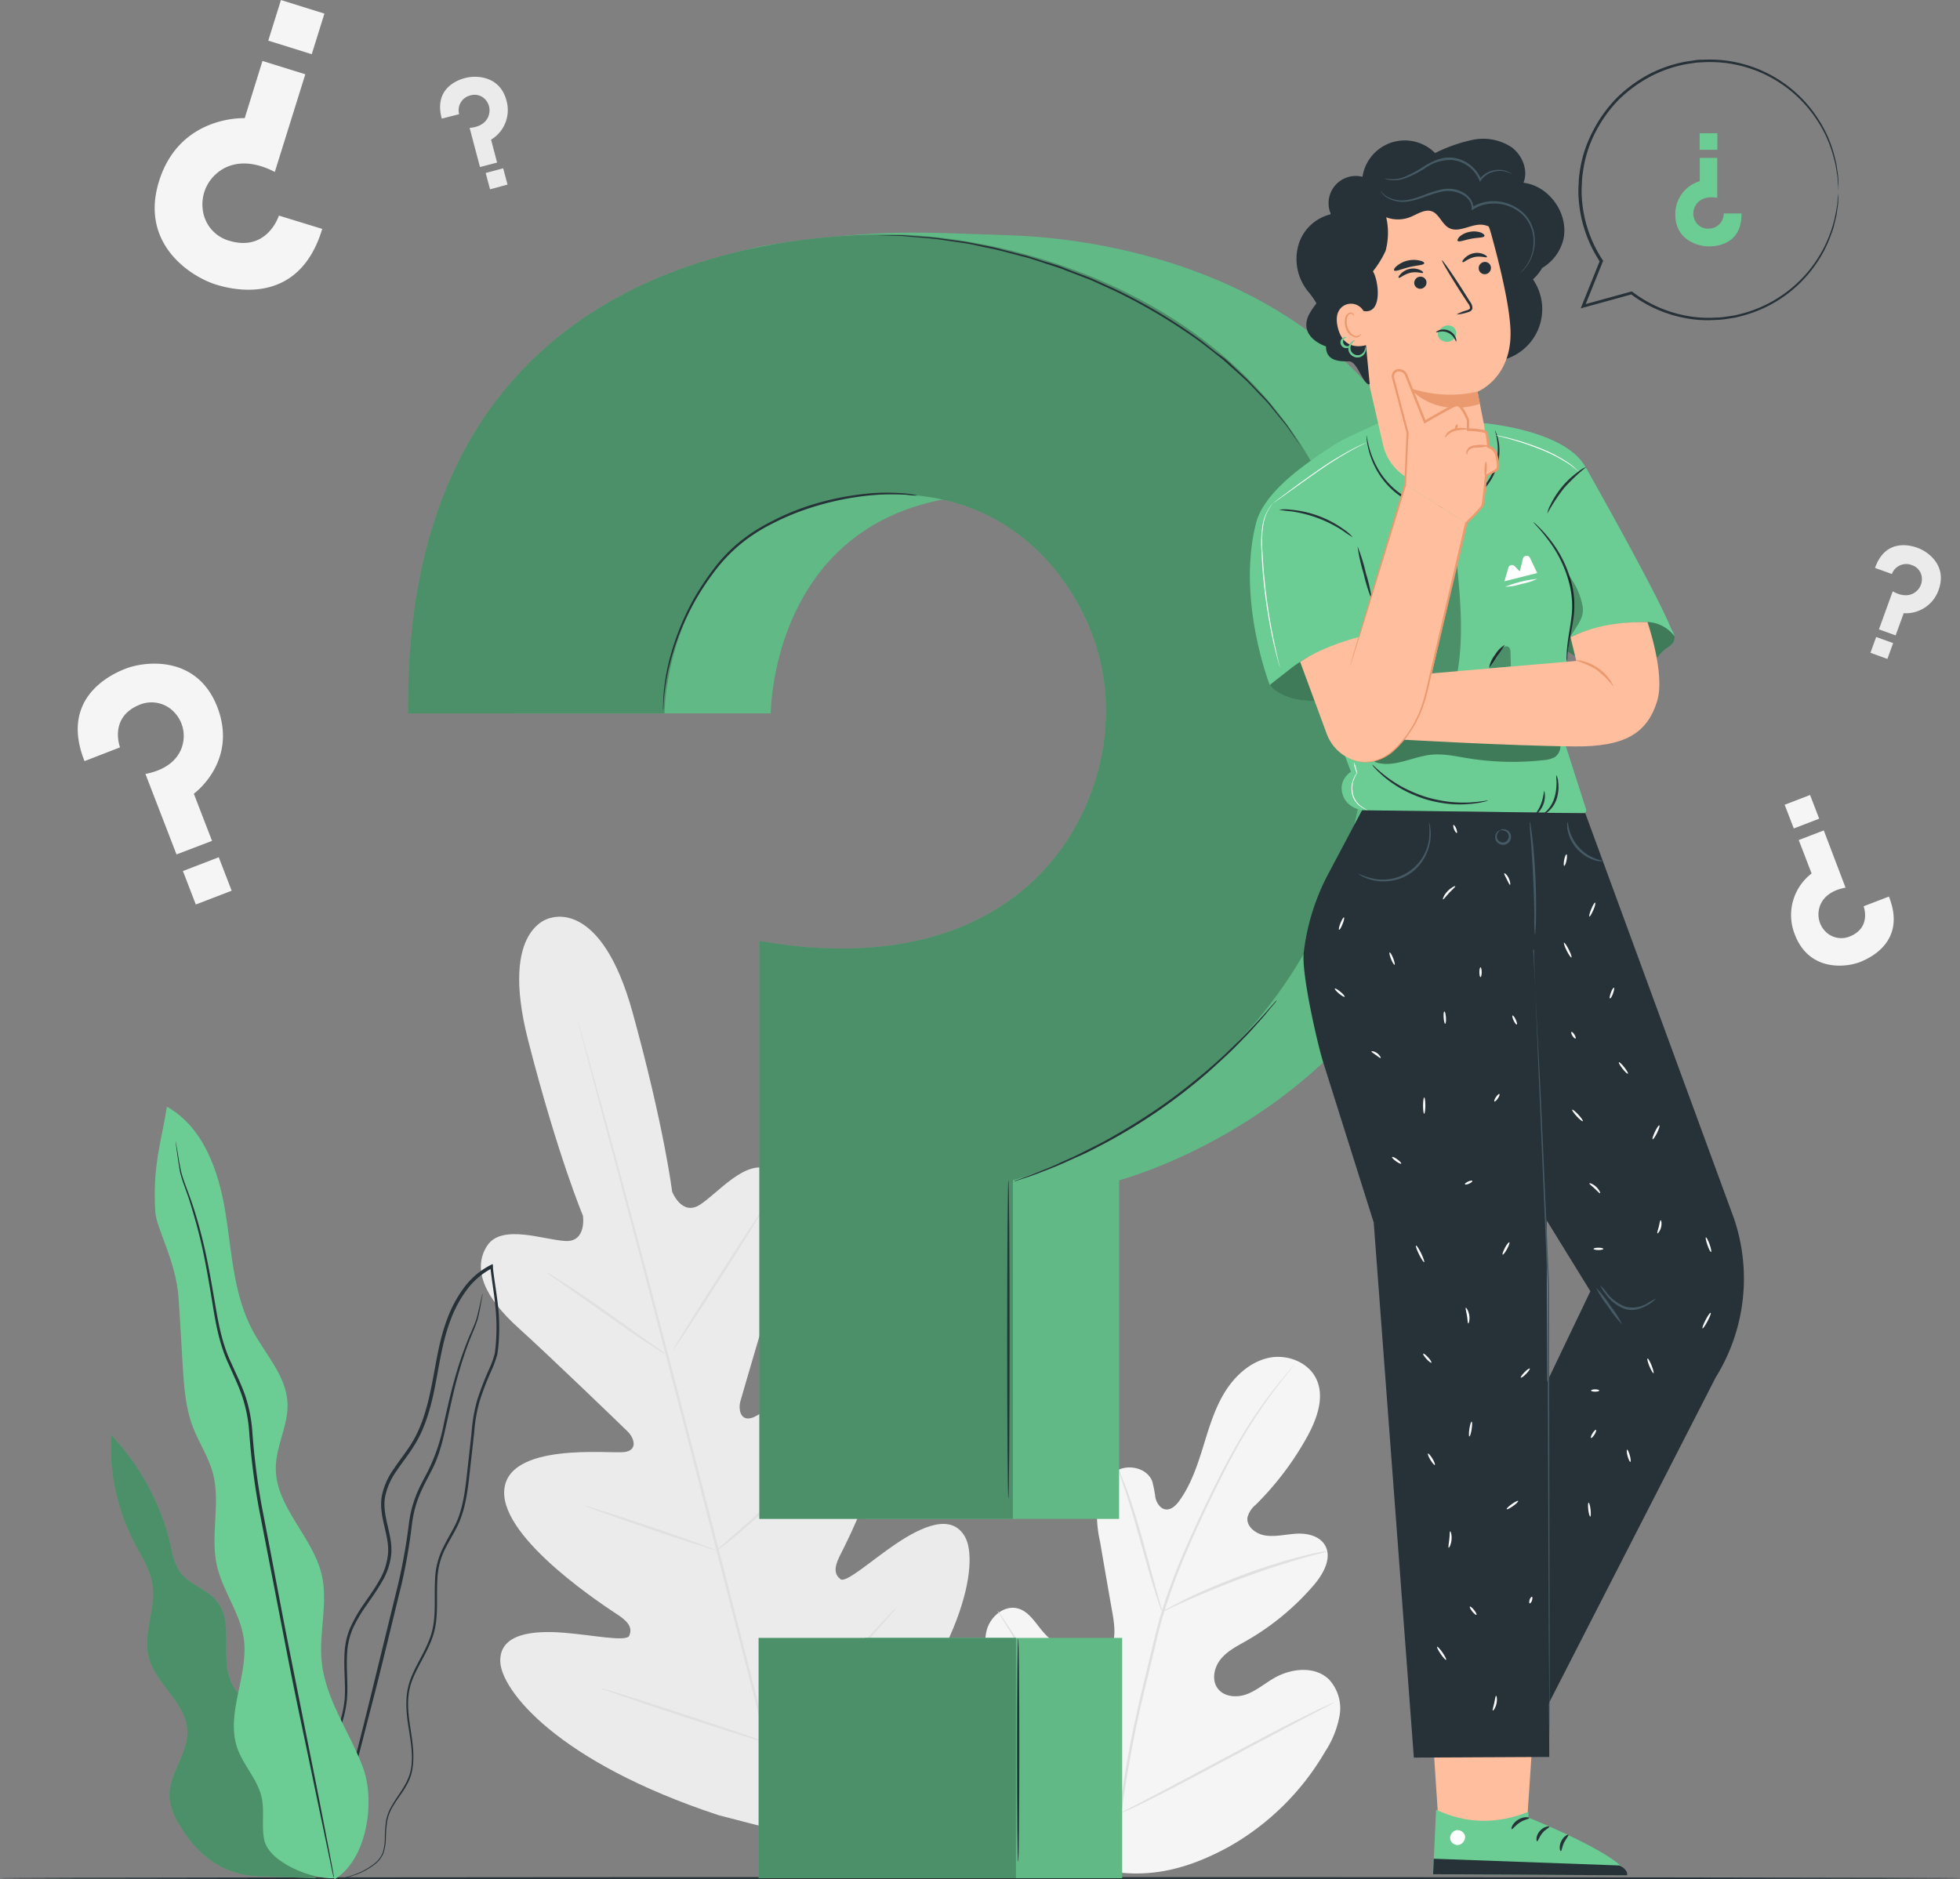
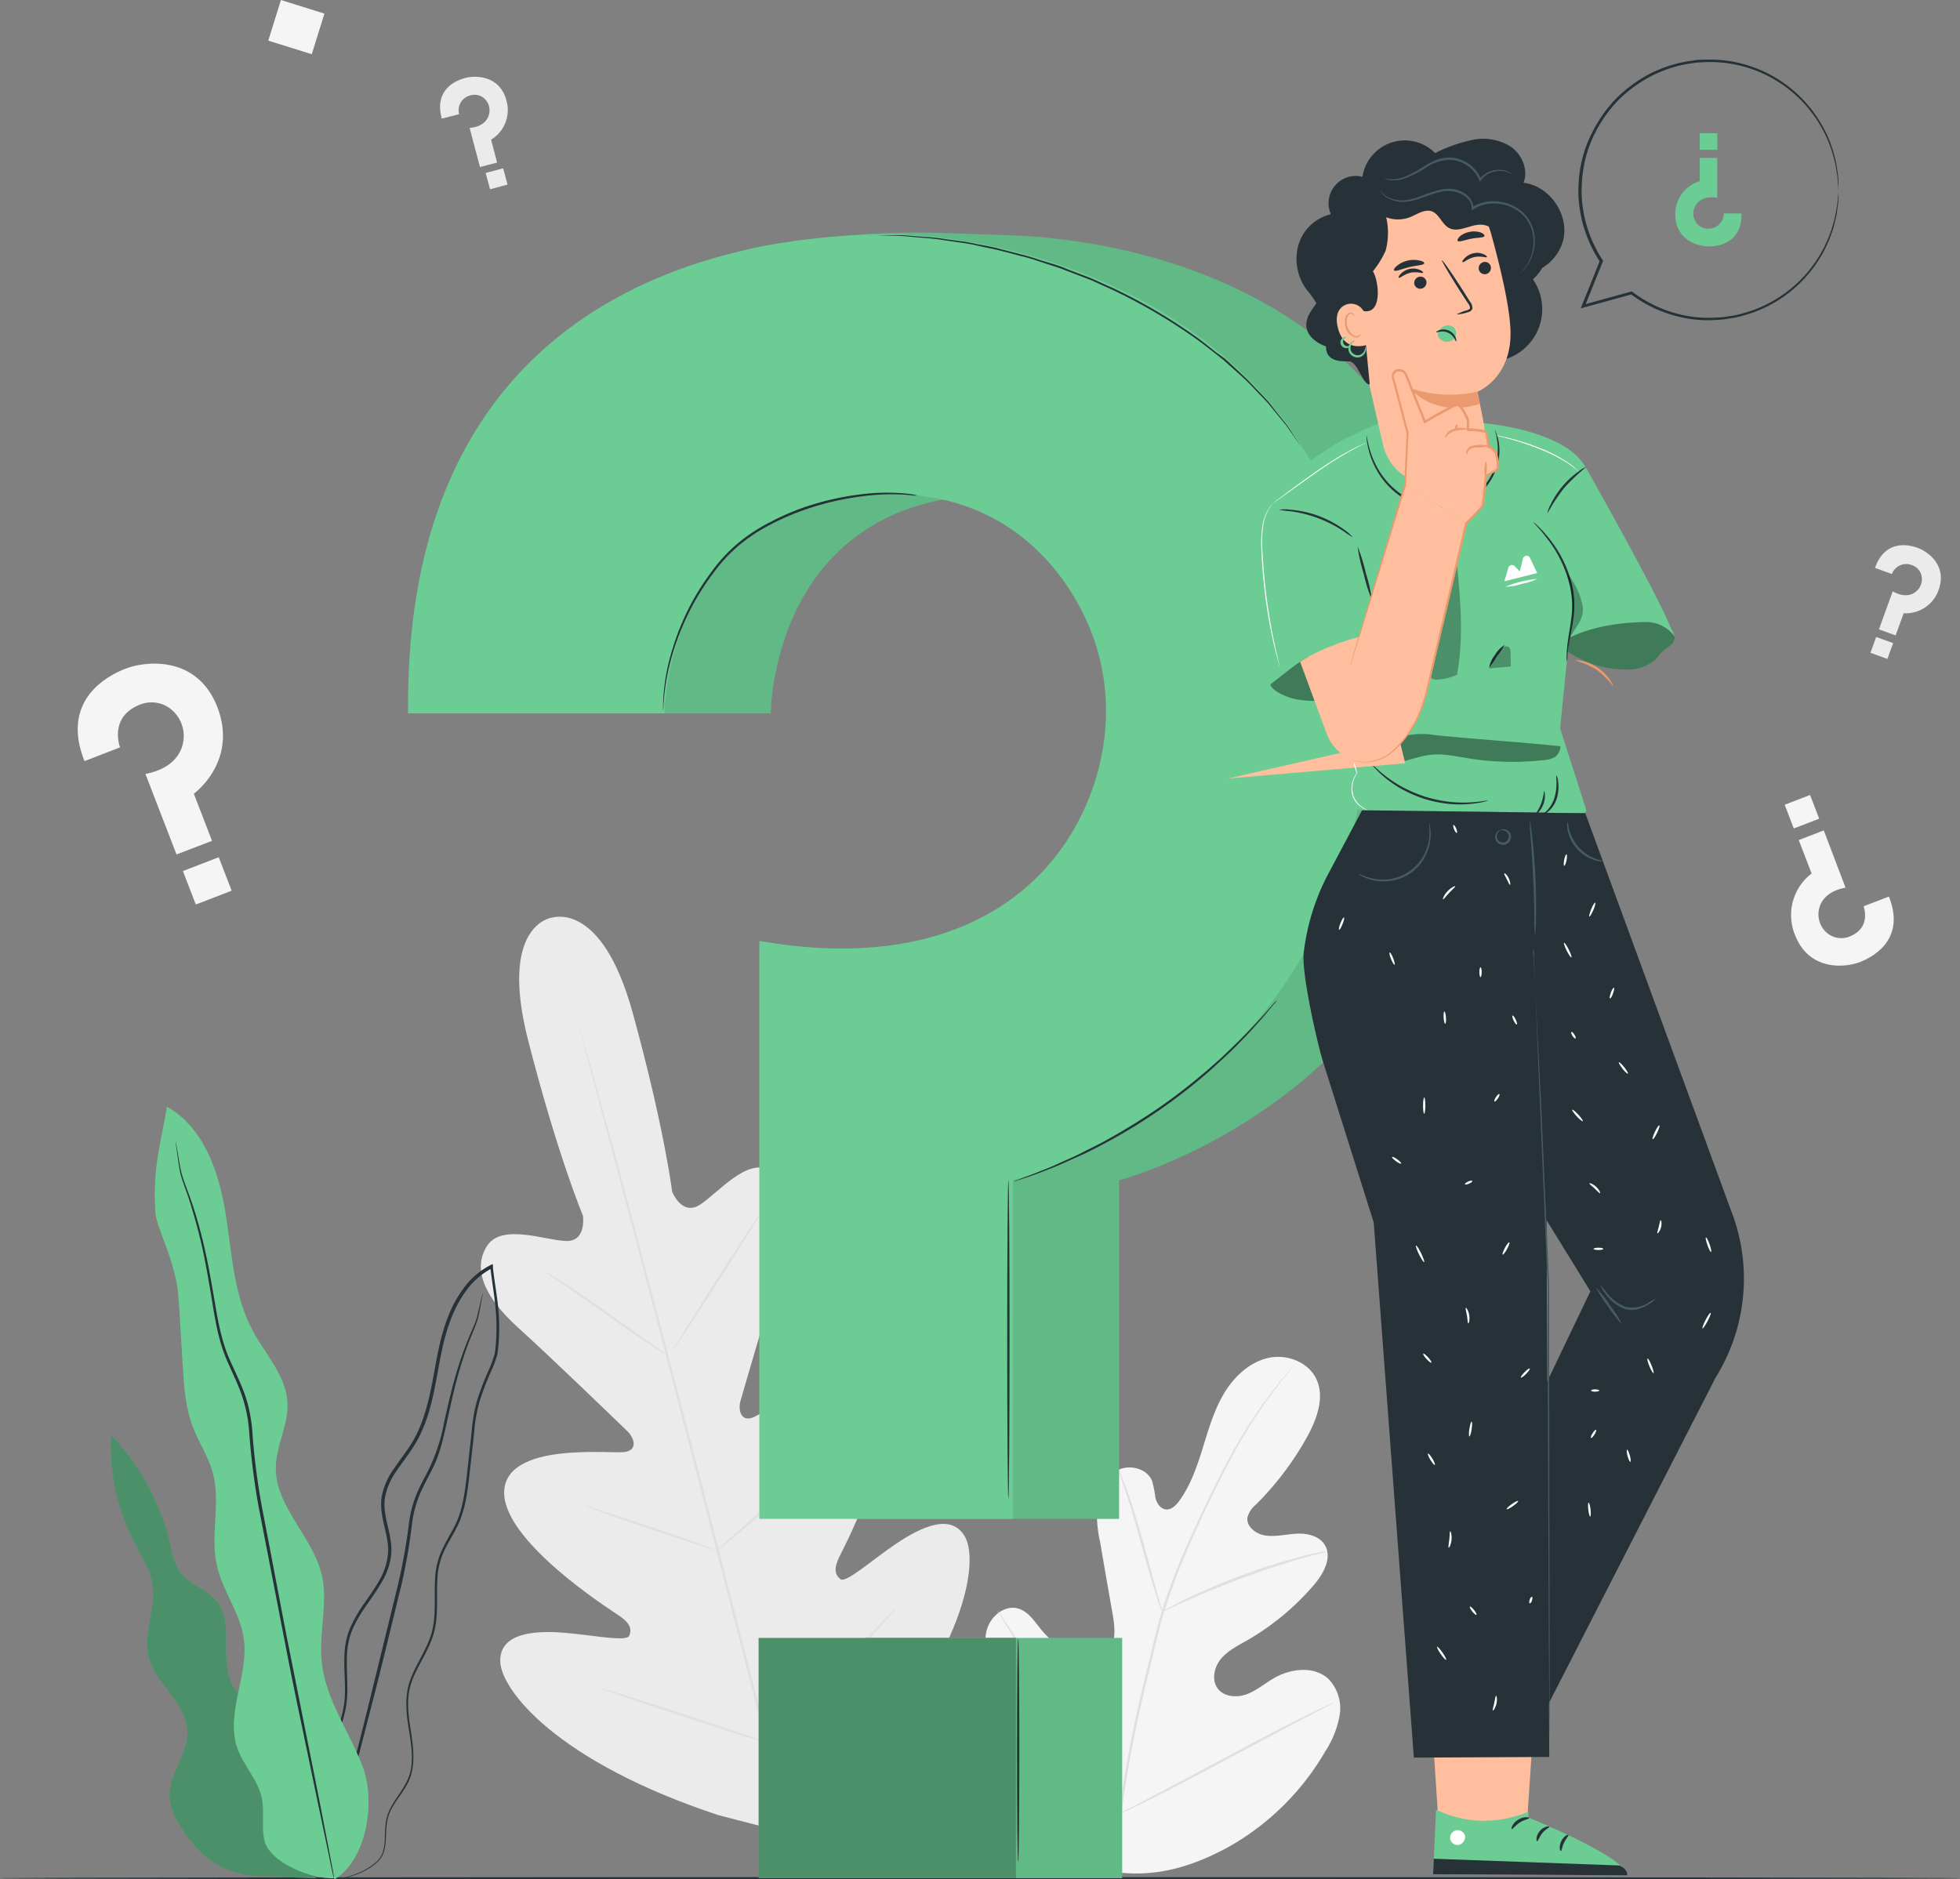
<svg xmlns="http://www.w3.org/2000/svg" viewBox="0 0 730.61 700.626" version="1.1" id="svg152" width="730.61" height="700.626">
  <rect x="0" y="0" width="730.61" height="700.626" fill="#808080" stroke="none" />
  <defs id="defs152" />
  <g id="freepik--background-complete--inject-4" transform="matrix(1.655,0,0,1.655,-48.366,-67.322)">
    <path d="M 278.44,462.06 C 261.2,453.9 254.33,434.5 251.9,416.43 c -0.41,-3 -1.27,-6.12 -0.29,-9 0.98,-2.88 4,-5.23 6.9,-4.42 2.41,0.67 3.82,3.09 5.43,5 a 17.66,17.66 0 0 0 8.16,5.52 c 2.08,0.67 4.55,0.88 6.26,-0.48 2.34,-1.87 2,-5.49 1.52,-8.47 Q 278.41,396.29 277,388 a 28.24,28.24 0 0 1 -0.59,-9 c 0.44,-3 2.05,-6 4.75,-7.24 2.7,-1.24 6.49,-0.23 7.58,2.59 a 28.31,28.31 0 0 1 0.72,3.69 c 0.29,1.23 1.1,2.5 2.33,2.65 1.23,0.15 2.3,-0.9 3.05,-1.93 2.56,-3.53 4,-7.76 5.3,-11.95 1.3,-4.19 2.52,-8.46 4.76,-12.22 2.24,-3.76 5.66,-7 9.89,-8 4.23,-1 9.23,0.9 11,4.91 1.77,4.01 0.06,8.7 -2,12.56 a 67.69,67.69 0 0 1 -11.69,15.54 5.57,5.57 0 0 0 -1.9,2.88 c -0.31,2.1 1.91,3.76 4,4.08 2.34,0.36 4.72,-0.28 7.09,-0.4 2.37,-0.12 5.06,0.48 6.32,2.53 1.73,2.84 -0.28,6.47 -2.43,9 a 58,58 0 0 1 -15.23,12.6 c -2.06,1.17 -4.25,2.27 -5.76,4.11 -1.51,1.84 -2.12,4.7 -0.7,6.62 1.42,1.92 4.29,2.13 6.51,1.31 2.22,-0.82 4.07,-2.41 6.12,-3.6 3.84,-2.24 9.18,-2.86 12.41,0.24 a 9.56,9.56 0 0 1 2.41,8.18 21.93,21.93 0 0 1 -3.27,8.13 58.26,58.26 0 0 1 -21.58,21.36 c -8.95,4.9 -17.61,7.29 -27.64,5.43" style="fill:#f5f5f5" id="path1" />
    <path d="m 281.17,450 a 270.86,270.86 0 0 1 5.74,-30.57 l 1.92,-7.93 c 0.63,-2.61 1.26,-5.19 2,-7.67 a 136,136 0 0 1 5.26,-14 c 1.89,-4.38 3.84,-8.48 5.69,-12.29 1.85,-3.81 3.66,-7.33 5.44,-10.46 a 107,107 0 0 1 9.48,-14.16 c 1.25,-1.58 2.26,-2.77 2.95,-3.57 0.33,-0.38 0.6,-0.68 0.79,-0.91 0.19,-0.23 0.28,-0.3 0.29,-0.29 a 3,3 0 0 1 -0.24,0.33 l -0.76,0.94 c -0.66,0.82 -1.64,2 -2.86,3.63 a 113.69,113.69 0 0 0 -9.31,14.23 c -1.75,3.14 -3.53,6.66 -5.37,10.47 -1.84,3.81 -3.76,7.91 -5.63,12.29 a 134.47,134.47 0 0 0 -5.2,14 c -0.77,2.47 -1.39,5 -2,7.64 l -1.92,7.94 a 277.08,277.08 0 0 0 -5.77,30.5" style="fill:#e0e0e0" id="path2" />
    <path d="m 291,403.79 a 5.79,5.79 0 0 1 -0.51,-1.23 c -0.3,-0.79 -0.69,-2 -1.15,-3.41 -0.92,-2.9 -2.06,-6.95 -3.3,-11.41 -1.24,-4.46 -2.43,-8.49 -3.4,-11.36 -0.48,-1.44 -0.88,-2.61 -1.16,-3.4 a 7.35,7.35 0 0 1 -0.39,-1.27 5.84,5.84 0 0 1 0.59,1.19 c 0.35,0.77 0.8,1.92 1.33,3.34 1.07,2.86 2.32,6.87 3.57,11.35 1.25,4.48 2.3,8.4 3.14,11.44 0.39,1.38 0.71,2.54 1,3.47 a 7.53,7.53 0 0 1 0.28,1.29 z" style="fill:#e0e0e0" id="path3" />
    <path d="m 328.15,390.13 a 7.55,7.55 0 0 1 -1.5,0.45 c -1,0.25 -2.37,0.61 -4.09,1.11 -3.45,1 -8.16,2.48 -13.29,4.38 -5.13,1.9 -9.7,3.83 -13,5.31 -1.64,0.73 -2.95,1.36 -3.86,1.79 a 8.72,8.72 0 0 1 -1.43,0.62 7.51,7.51 0 0 1 1.33,-0.82 c 0.88,-0.49 2.17,-1.17 3.79,-2 3.23,-1.58 7.79,-3.57 12.93,-5.48 a 135,135 0 0 1 13.39,-4.23 c 1.74,-0.46 3.16,-0.76 4.15,-0.95 a 8.54,8.54 0 0 1 1.58,-0.18 z" style="fill:#e0e0e0" id="path4" />
    <path d="m 281.52,449.23 a 2.61,2.61 0 0 1 -0.34,-0.43 l -0.89,-1.27 c -0.77,-1.12 -1.84,-2.75 -3.13,-4.79 -2.6,-4.08 -6,-9.83 -9.67,-16.23 -3.67,-6.4 -7,-12.17 -9.53,-16.29 l -3,-4.89 -0.8,-1.33 a 1.91,1.91 0 0 1 -0.25,-0.48 c 0,0 0.13,0.13 0.34,0.42 0.21,0.29 0.54,0.76 0.89,1.28 0.77,1.11 1.84,2.74 3.14,4.79 2.59,4.08 6,9.82 9.67,16.22 3.67,6.4 7,12.17 9.52,16.3 l 3,4.88 c 0.32,0.53 0.59,1 0.8,1.33 a 1.85,1.85 0 0 1 0.25,0.49 z" style="fill:#e0e0e0" id="path5" />
    <path d="m 329.7,424.18 a 1.86,1.86 0 0 1 -0.47,0.3 l -1.39,0.74 -5.16,2.69 c -4.36,2.28 -10.34,5.49 -16.94,9 -6.6,3.51 -12.61,6.72 -17,8.9 -2.2,1.09 -4,2 -5.24,2.53 L 282,449 a 2.32,2.32 0 0 1 -0.52,0.2 2.15,2.15 0 0 1 0.47,-0.3 l 1.4,-0.74 5.16,-2.7 c 4.35,-2.27 10.33,-5.48 16.93,-9 6.6,-3.52 12.62,-6.71 17,-8.89 2.2,-1.09 4,-2 5.24,-2.53 l 1.44,-0.66 a 2,2 0 0 1 0.58,-0.2 z" style="fill:#e0e0e0" id="path6" />
    <path d="m 153.4,247.41 c 0,0 -11.88,1.65 -5.21,27.67 6.67,26.02 12.33,39.44 12.33,39.44 0,0 0.89,5.89 -3.86,5.71 -4.75,-0.18 -14.44,-4 -17.73,1.09 -3.4,5.32 -0.42,11.72 7,18.43 7.42,6.71 23.24,22 24.66,23.39 1.42,1.39 2.46,4.25 -0.8,4.64 -3.26,0.39 -26.38,-2.32 -27,8.73 -0.62,11.05 23.21,26.33 25.78,28.05 2.57,1.72 3,3.06 2.4,4.56 -0.6,1.5 -8.26,-0.15 -14.87,-0.66 -6.61,-0.51 -14.37,0.08 -14.2,6.48 0.17,6.4 12.69,22.6 49.19,34.64 l 17.29,4.47 12.77,-12.58 c 25.7,-28.59 28.51,-48.86 25.48,-54.5 -3.03,-5.64 -10,-2.29 -15.54,1.43 -5.54,3.72 -11.34,9 -12.58,8 -1.24,-1 -1.56,-2.38 -0.18,-5.15 1.38,-2.77 14.47,-27.87 8.43,-37.15 -6.04,-9.28 -24.76,4.54 -27.76,5.81 -3,1.27 -3.54,-1.75 -3,-3.63 0.54,-1.88 6.64,-23 9.78,-32.55 3.14,-9.55 2.54,-16.57 -3.06,-19.49 -5.4,-2.81 -11.89,5.35 -15.93,7.87 -4.04,2.52 -6.18,-3 -6.18,-3 0,0 -1.76,-14.45 -8.9,-40.35 -7.14,-25.9 -18.53,-21.26 -18.53,-21.26" style="fill:#ebebeb" id="path7" />
    <path d="m 208.37,458.35 c -5.17,-19 -13.8,-53 -21.35,-82.19 -7.55,-29.19 -14.41,-55.51 -19.49,-74.57 -2.54,-9.52 -4.6,-17.22 -6,-22.57 -0.7,-2.65 -1.25,-4.72 -1.63,-6.14 l -0.42,-1.6 c -0.09,-0.36 -0.12,-0.55 -0.12,-0.55 0,0 0.07,0.17 0.18,0.53 0.11,0.36 0.26,0.91 0.46,1.59 0.41,1.42 1,3.47 1.74,6.11 1.5,5.31 3.62,13 6.2,22.52 5.17,19 12.1,45.41 19.65,74.54 7.55,29.13 16.11,63.16 21.19,82.22" style="fill:#e0e0e0" id="path8" />
    <path d="m 152.27,327.26 a 6.46,6.46 0 0 1 1.14,0.61 c 0.71,0.42 1.73,1.06 3,1.86 2.49,1.61 5.88,3.92 9.57,6.53 l 9.42,6.72 2.87,2 a 5.68,5.68 0 0 1 1,0.79 6.29,6.29 0 0 1 -1.15,-0.61 c -0.71,-0.42 -1.73,-1.06 -3,-1.87 -2.47,-1.63 -5.83,-4 -9.52,-6.6 l -9.47,-6.65 -2.88,-2 a 5.87,5.87 0 0 1 -0.98,-0.78 z" style="fill:#e0e0e0" id="path9" />
    <path d="m 180.72,344.94 c -0.13,-0.08 4.32,-7.27 9.93,-16.06 5.61,-8.79 10.28,-15.85 10.41,-15.77 0.13,0.08 -4.32,7.28 -9.94,16.07 -5.62,8.79 -10.27,15.82 -10.4,15.76 z" style="fill:#e0e0e0" id="path10" />
    <path d="m 190.3,390.22 a 5.27,5.27 0 0 1 0.95,-0.92 l 2.69,-2.36 c 2.27,-2 5.4,-4.76 8.74,-7.94 3.34,-3.18 6.28,-6.15 8.38,-8.32 1,-1 1.82,-1.89 2.49,-2.57 a 6.91,6.91 0 0 1 1,-0.91 5.25,5.25 0 0 1 -0.8,1.05 c -0.54,0.65 -1.35,1.57 -2.37,2.69 -2,2.25 -4.92,5.28 -8.28,8.46 -3.36,3.18 -6.52,5.92 -8.86,7.84 -1.18,1 -2.14,1.72 -2.82,2.23 a 6.11,6.11 0 0 1 -1.12,0.75 z" style="fill:#e0e0e0" id="path11" />
    <path d="m 161.05,379.89 a 5,5 0 0 1 1.18,0.29 l 3.17,1 c 2.66,0.85 6.33,2.06 10.37,3.42 4.04,1.36 7.69,2.64 10.32,3.59 l 3.11,1.14 a 5.4,5.4 0 0 1 1.11,0.49 4.61,4.61 0 0 1 -1.18,-0.28 l -3.17,-1 c -2.66,-0.85 -6.33,-2.06 -10.37,-3.43 -4.04,-1.37 -7.69,-2.64 -10.32,-3.58 l -3.11,-1.15 a 4.53,4.53 0 0 1 -1.11,-0.49 z" style="fill:#e0e0e0" id="path12" />
    <path d="m 164.43,420.94 a 7.94,7.94 0 0 1 1.51,0.38 l 4.06,1.24 c 3.42,1.07 8.13,2.58 13.33,4.29 5.2,1.71 9.89,3.27 13.28,4.44 l 4,1.4 a 10.22,10.22 0 0 1 1.45,0.59 7.91,7.91 0 0 1 -1.52,-0.38 l -4.06,-1.24 c -3.42,-1.07 -8.13,-2.58 -13.33,-4.29 -5.2,-1.71 -9.89,-3.28 -13.27,-4.44 l -4,-1.41 a 8.65,8.65 0 0 1 -1.45,-0.58 z" style="fill:#e0e0e0" id="path13" />
    <path d="m 201.24,432.73 a 8.94,8.94 0 0 1 1.17,-1.19 l 3.31,-3.11 c 2.79,-2.63 6.63,-6.28 10.76,-10.43 4.13,-4.15 7.78,-8 10.4,-10.8 l 3.1,-3.32 a 10.62,10.62 0 0 1 1.19,-1.18 8.86,8.86 0 0 1 -1,1.32 c -0.68,0.83 -1.7,2 -3,3.44 -2.55,2.88 -6.15,6.78 -10.3,10.93 -4.15,4.15 -8,7.77 -10.88,10.33 -1.44,1.27 -2.61,2.3 -3.44,3 a 9.94,9.94 0 0 1 -1.31,1.01 z" style="fill:#e0e0e0" id="path14" />
-     <path d="m 101.8,92.24 -9.76,-3 c 0,0 -2.56,8.2 -11.12,5.69 A 8.29,8.29 0 0 1 74.85,87.5 9.12,9.12 0 0 1 78,79.77 c 2.51,-2.22 6.91,-3.57 13.12,-0.36 l 6.87,-22 -9.65,-3 -4,12.89 c 0,0 -14.64,-0.73 -19.29,14.18 -4.45,14.27 7.31,21.58 12.79,23.29 4.16,1.3 18.77,4.74 23.96,-12.53 z" style="fill:#f5f5f5" id="path15" />
    <rect x="90.84" y="41.99" width="10.26" height="9.58" transform="rotate(-162.67,95.971,46.783)" style="fill:#f5f5f5" id="rect15" />
    <path d="m 128.73,67.4 3.91,-1 a 3.43,3.43 0 0 1 2.53,-4.23 3.28,3.28 0 0 1 3.6,1.21 3.61,3.61 0 0 1 0.55,3.23 c -0.37,1.27 -1.56,2.65 -4.32,2.88 l 2.33,8.81 3.86,-1 -1.36,-5.16 a 7.79,7.79 0 0 0 3.47,-8.8 c -1.5,-5.72 -7,-5.69 -9.17,-5.12 -1.68,0.39 -7.29,2.3 -5.4,9.18 z" style="fill:#ebebeb" id="path16" />
    <rect x="138.21" y="79.5" width="4.06" height="3.79" transform="matrix(0.97,-0.26,0.26,0.97,-16.12,38.46)" style="fill:#ebebeb" id="rect16" />
    <path d="m 451.54,168.61 3.8,1.37 a 3.44,3.44 0 0 1 4.5,-2 3.26,3.26 0 0 1 2.26,3 3.63,3.63 0 0 1 -1.38,3 c -1,0.83 -2.79,1.28 -5.19,-0.1 l -3.11,8.57 3.76,1.36 1.82,-5 a 7.81,7.81 0 0 0 7.87,-5.26 c 2,-5.56 -2.51,-8.65 -4.64,-9.42 -1.63,-0.64 -7.33,-2.25 -9.69,4.48 z" style="fill:#ebebeb" id="path17" />
    <rect x="451.01" y="184.77" width="4.06" height="3.79" transform="rotate(19.91,453.13,186.719)" style="fill:#ebebeb" id="rect17" />
    <path d="m 48.26,212.13 8,-3.1 c 0,0 -2.6,-6.75 4.37,-9.58 a 7,7 0 0 1 7.9,1.73 7.73,7.73 0 0 1 1.94,6.73 c -0.5,2.78 -2.7,6 -8.49,7.11 l 7,18.13 8,-3.06 -4.1,-10.62 c 0,0 10,-7.18 5.31,-19.48 C 73.64,188.23 62,189.57 57.53,191.3 c -3.45,1.33 -14.89,6.7 -9.27,20.83 z" style="fill:#f5f5f5" id="path18" />
    <rect x="71.58" y="235.07" width="8.65" height="8.08" transform="rotate(-21.07,75.895,239.088)" style="fill:#f5f5f5" id="rect18" />
    <path d="m 454.67,242.64 -5.7,2.19 c 0,0 1.84,4.79 -3.1,6.79 a 5,5 0 0 1 -5.6,-1.22 5.47,5.47 0 0 1 -1.37,-4.77 c 0.36,-2 1.92,-4.24 6,-5 l -4.9,-12.89 -5.64,2.17 2.9,7.53 a 11.79,11.79 0 0 0 -3.76,13.8 c 3.21,8.33 11.43,7.39 14.63,6.16 2.42,-0.95 10.52,-4.75 6.54,-14.76 z" style="fill:#f5f5f5" id="path19" />
    <rect x="432.01" y="220.66" width="6.13" height="5.72" transform="rotate(158.93,435.075,223.524)" style="fill:#f5f5f5" id="rect19" />
  </g>
  <g id="freepik--Floor--inject-4" transform="matrix(1.655,0,0,1.655,-48.366,-67.322)">
    <path d="m 470.77,463.77 c 0,0.15 -98.85,0.26 -220.76,0.26 -121.91,0 -220.78,-0.11 -220.78,-0.26 0,-0.15 98.83,-0.26 220.78,-0.26 121.95,0 220.76,0.12 220.76,0.26 z" style="fill:#263238" id="path20" />
  </g>
  <g id="freepik--Plant--inject-4" transform="matrix(1.655,0,0,1.655,-48.366,-67.322)">
    <path d="m 92.64,437.8 c 1,-3.68 -1.47,-7.37 -4.17,-10 -2.7,-2.63 -5.93,-5.05 -7.34,-8.58 -2.28,-5.72 0.78,-13.12 -3.1,-17.89 -2.29,-2.8 -6.39,-3.74 -8.42,-6.74 a 15.23,15.23 0 0 1 -1.83,-5.35 54.32,54.32 0 0 0 -13.53,-25.32 47.22,47.22 0 0 0 5.31,24.4 c 1.57,3 3.51,5.92 4,9.27 0.85,5.43 -2.19,11 -0.85,16.36 1.53,6.1 8.38,10.19 8.7,16.47 0.28,5.31 -4.35,10 -4,15.28 a 14.22,14.22 0 0 0 2.39,6.3 c 4.1,6.83 10.14,11.53 19.28,11.38 l 11.2,0.39 z" style="fill:#6BCD94" id="path21" />
    <g style="opacity:0.3" id="g22">
      <path d="m 92.64,437.8 c 1,-3.68 -1.47,-7.37 -4.17,-10 -2.7,-2.63 -5.93,-5.05 -7.34,-8.58 -2.28,-5.72 0.78,-13.12 -3.1,-17.89 -2.29,-2.8 -6.39,-3.74 -8.42,-6.74 a 15.23,15.23 0 0 1 -1.83,-5.35 54.32,54.32 0 0 0 -13.53,-25.32 47.22,47.22 0 0 0 5.31,24.4 c 1.57,3 3.51,5.92 4,9.27 0.85,5.43 -2.19,11 -0.85,16.36 1.53,6.1 8.38,10.19 8.7,16.47 0.28,5.31 -4.35,10 -4,15.28 a 14.22,14.22 0 0 0 2.39,6.3 c 4.1,6.83 10.14,11.53 19.28,11.38 l 11.2,0.39 z" id="path22" />
    </g>
    <path d="m 102.54,464 a 9,9 0 0 0 3.09,-0.06 19.27,19.27 0 0 0 3.63,-0.92 15.55,15.55 0 0 0 4.5,-2.46 6.22,6.22 0 0 0 1.85,-2.47 11.67,11.67 0 0 0 0.52,-3.34 32.52,32.52 0 0 1 0.27,-3.62 9.79,9.79 0 0 1 1.36,-3.6 c 1.32,-2.32 3.52,-4.52 4.22,-7.67 0.7,-3.15 0.22,-6.45 -0.3,-9.81 -0.52,-3.36 -1,-7 0.26,-10.52 1.26,-3.52 3.66,-6.67 4.89,-10.61 1.23,-3.94 0.65,-8.28 0.91,-12.51 a 16.5,16.5 0 0 1 1.46,-6.22 c 0.9,-2 2.16,-3.85 3.14,-5.93 2,-4.22 2.34,-9 2.88,-13.69 0.27,-2.36 0.53,-4.75 0.8,-7.15 a 35.54,35.54 0 0 1 1.25,-7.17 64.16,64.16 0 0 1 2.68,-6.93 24.09,24.09 0 0 0 1.3,-3.61 36.45,36.45 0 0 0 0.36,-3.86 45.81,45.81 0 0 0 -0.3,-7.75 c -0.3,-2.58 -0.77,-5.14 -1.05,-7.73 0,-0.16 0,-0.31 0,-0.45 l -0.06,-0.51 -0.45,0.22 a 17.3,17.3 0 0 0 -6,5.09 27.65,27.65 0 0 0 -3.71,6.83 c -1.87,4.81 -2.54,9.85 -3.48,14.66 -0.94,4.81 -2.14,9.54 -4.6,13.54 -1.23,2 -2.72,3.82 -4,5.76 a 15.78,15.78 0 0 0 -2.78,6.38 c -0.67,4.74 1.94,8.9 1.4,13.1 a 14.49,14.49 0 0 1 -2,5.81 c -1,1.79 -2.21,3.45 -3.35,5.11 a 32.76,32.76 0 0 0 -3,5.17 16.27,16.27 0 0 0 -1.38,5.61 c -0.27,3.78 0.26,7.36 0,10.74 a 24.75,24.75 0 0 1 -2.77,9.21 c -1.35,2.75 -2.86,5.24 -4.12,7.66 -0.63,1.2 -1.22,2.38 -1.7,3.57 a 17.87,17.87 0 0 0 -1,3.54 22.2,22.2 0 0 0 -0.08,6.39 16.11,16.11 0 0 0 3.2,8.15 8.11,8.11 0 0 0 0.91,1 4.55,4.55 0 0 0 0.73,0.62 c 0.42,0.31 0.64,0.45 0.64,0.45 a 13.93,13.93 0 0 1 -2.17,-2.14 16.15,16.15 0 0 1 -3,-8.1 22.09,22.09 0 0 1 0.14,-6.3 17,17 0 0 1 1,-3.45 36.53,36.53 0 0 1 1.71,-3.52 c 1.27,-2.4 2.79,-4.88 4.17,-7.65 a 25,25 0 0 0 2.86,-9.37 c 0.3,-3.45 -0.22,-7.05 0.06,-10.73 a 16.06,16.06 0 0 1 1.35,-5.43 32.62,32.62 0 0 1 3,-5.06 c 1.14,-1.66 2.35,-3.32 3.39,-5.15 a 15,15 0 0 0 2.14,-6.05 c 0.54,-4.47 -2.05,-8.65 -1.38,-13.06 a 15.33,15.33 0 0 1 2.69,-6.1 c 1.27,-1.91 2.77,-3.73 4,-5.78 2.55,-4.11 3.78,-8.93 4.71,-13.76 0.93,-4.83 1.62,-9.83 3.46,-14.55 a 26.91,26.91 0 0 1 3.61,-6.64 16.59,16.59 0 0 1 5.77,-4.88 l -0.51,-0.29 c 0,0.15 0,0.3 0.05,0.46 0.28,2.62 0.75,5.18 1,7.74 a 44.36,44.36 0 0 1 0.29,7.63 37.37,37.37 0 0 1 -0.34,3.74 22.5,22.5 0 0 1 -1.26,3.49 66.05,66.05 0 0 0 -2.7,7 36.3,36.3 0 0 0 -1.26,7.28 c -0.26,2.41 -0.53,4.8 -0.79,7.16 -0.54,4.71 -0.89,9.41 -2.8,13.48 -1,2 -2.2,3.91 -3.13,5.95 a 17.11,17.11 0 0 0 -1.5,6.45 c -0.25,4.32 0.31,8.55 -0.86,12.37 -1.17,3.82 -3.6,7 -4.83,10.61 -1.23,3.61 -0.78,7.43 -0.24,10.78 0.54,3.35 1.08,6.65 0.36,9.62 -0.72,2.97 -2.78,5.19 -4.12,7.57 a 10.19,10.19 0 0 0 -1.39,3.75 31.48,31.48 0 0 0 -0.24,3.66 11.2,11.2 0 0 1 -0.48,3.26 5.89,5.89 0 0 1 -1.73,2.35 15.41,15.41 0 0 1 -4.39,2.48 19.39,19.39 0 0 1 -3.59,1 13.76,13.76 0 0 1 -2.27,0.22 C 102.81,464 102.54,464 102.54,464 Z" style="fill:#263238" id="path23" />
    <path d="m 137.92,332.1 a 1.2,1.2 0 0 0 -0.11,0.34 l -0.24,1 c -0.22,0.89 -0.49,2.22 -0.91,3.88 -0.42,1.66 -1.45,3.54 -2.32,5.85 a 83.47,83.47 0 0 0 -2.66,7.94 c -0.86,3 -1.61,6.3 -2.41,9.86 a 41.47,41.47 0 0 1 -3.58,10.93 c -0.92,1.82 -2,3.66 -2.77,5.68 a 26.05,26.05 0 0 0 -1.61,6.42 131.08,131.08 0 0 1 -2.42,13.55 c -2.24,9.17 -4.38,17.91 -6.33,25.87 -1.95,7.96 -3.79,15.08 -5.31,21.1 -1.52,6.02 -2.67,10.82 -3.51,14.25 -0.39,1.64 -0.7,2.93 -0.92,3.88 -0.09,0.41 -0.17,0.74 -0.23,1 a 1.85,1.85 0 0 0 0,0.35 1.31,1.31 0 0 0 0.13,-0.33 c 0.07,-0.27 0.17,-0.59 0.29,-1 0.25,-0.93 0.6,-2.22 1.05,-3.85 0.9,-3.4 2.17,-8.23 3.74,-14.18 1.57,-5.95 3.4,-13.15 5.45,-21.06 2.05,-7.91 4.13,-16.71 6.39,-25.89 a 124.72,124.72 0 0 0 2.36,-13.59 25.83,25.83 0 0 1 1.56,-6.27 c 0.79,-2 1.8,-3.79 2.72,-5.63 2,-3.65 2.79,-7.57 3.58,-11.1 0.79,-3.53 1.49,-6.87 2.31,-9.85 0.82,-2.98 1.68,-5.64 2.54,-7.94 0.86,-2.3 1.81,-4.2 2.22,-5.92 0.41,-1.72 0.6,-3 0.78,-3.92 q 0.1,-0.62 0.18,-1 c 0.03,-0.25 0.05,-0.37 0.03,-0.37 z" style="fill:#263238" id="path24" />
    <path d="m 104.52,464.05 c 7.31,-4.35 9.41,-17.55 6.36,-25.49 -3.05,-7.94 -8.39,-15.2 -9.21,-23.67 -0.64,-6.51 1.5,-13.19 0,-19.55 -2.05,-8.59 -10.43,-15.24 -10.33,-24.07 0.05,-4.95 2.87,-9.61 2.64,-14.56 -0.27,-6.06 -4.93,-10.88 -7.81,-16.22 -4.42,-8.19 -4.71,-17.86 -6.22,-27 -1.51,-9.14 -5,-19 -13.14,-23.51 -1.2,7.79 -3.25,13.13 -2.61,23.68 0.24,3.79 4.64,11 5.24,19.35 0.36,5 0.6,9.94 0.91,14.9 0.31,4.96 0.61,9.76 2.34,14.28 1.33,3.47 3.46,6.62 4.45,10.2 1.85,6.73 -0.59,14 0.91,20.84 1.27,5.78 5.27,10.75 6.09,16.61 1.14,8.23 -4.18,16.79 -1.46,24.64 1.36,3.9 4.56,7 5.47,11.05 0.71,3.12 -0.06,6.43 0.58,9.56 1,5.06 10.66,9 15.81,8.67" style="fill:#6BCD94" id="path25" />
    <path d="m 68.81,297.67 a 2.37,2.37 0 0 0 0,0.44 c 0,0.33 0.1,0.75 0.16,1.28 0.17,1.13 0.36,2.78 0.74,4.92 0.38,2.14 1.52,4.56 2.4,7.48 0.88,2.92 1.86,6.26 2.68,10 0.82,3.74 1.54,7.91 2.27,12.38 0.73,4.47 1.53,9.34 3.75,14 1,2.33 2.18,4.67 3,7.17 a 32.35,32.35 0 0 1 1.54,7.9 158.1,158.1 0 0 0 2.15,17 c 2.24,11.54 4.37,22.53 6.31,32.54 1.94,10.01 3.89,18.94 5.45,26.5 1.56,7.56 2.84,13.6 3.73,17.86 l 1,4.85 c 0.12,0.52 0.21,0.93 0.29,1.25 a 2.49,2.49 0 0 0 0.12,0.43 1.83,1.83 0 0 0 0,-0.44 c -0.06,-0.33 -0.13,-0.74 -0.22,-1.27 -0.22,-1.16 -0.53,-2.8 -0.92,-4.88 -0.84,-4.27 -2,-10.37 -3.51,-17.9 -1.51,-7.53 -3.3,-16.56 -5.29,-26.53 -1.99,-9.97 -4,-21 -6.25,-32.53 a 159.51,159.51 0 0 1 -2.16,-17 32.82,32.82 0 0 0 -1.59,-8.06 c -0.89,-2.54 -2.06,-4.89 -3.09,-7.21 -2.2,-4.59 -3,-9.38 -3.76,-13.83 -0.76,-4.45 -1.49,-8.63 -2.36,-12.39 -0.87,-3.76 -1.82,-7.12 -2.8,-10 -0.98,-2.88 -2.07,-5.32 -2.51,-7.41 -0.44,-2.09 -0.65,-3.77 -0.86,-4.88 -0.1,-0.52 -0.18,-0.94 -0.24,-1.27 a 3.39,3.39 0 0 0 -0.03,-0.4 z" style="fill:#263238" id="path26" />
  </g>
  <g id="freepik--speech-bubble--inject-4" transform="matrix(1.655,0,0,1.655,-48.366,-67.322)">
    <path d="m 421.47,88.77 h -4 a 3.39,3.39 0 0 1 -3.47,3.41 3.22,3.22 0 0 1 -3.12,-2.06 3.56,3.56 0 0 1 0.28,-3.22 c 0.68,-1.12 2.16,-2.13 4.84,-1.66 v -9 h -3.93 v 5.26 a 7.68,7.68 0 0 0 -5.51,7.5 c 0,5.82 5.22,7.17 7.46,7.17 1.71,0.04 7.53,-0.37 7.45,-7.4 z" style="fill:#6BCD94" id="path27" />
    <rect x="412.04" y="70.69" width="3.99" height="3.73" transform="rotate(180,414.035,72.555)" style="fill:#6BCD94" id="rect27" />
    <path d="m 443.28,83.45 a 3.26,3.26 0 0 0 0,-0.51 c 0,-0.36 0,-0.85 0,-1.48 0,-0.32 0,-0.69 -0.05,-1.09 -0.05,-0.4 -0.11,-0.84 -0.18,-1.3 -0.07,-0.46 -0.14,-1 -0.22,-1.53 l -0.42,-1.7 a 27.74,27.74 0 0 0 -3.6,-8.25 29.09,29.09 0 0 0 -21.89,-13.38 29.4,29.4 0 0 0 -4,-0.08 c -0.67,0 -1.36,0 -2,0.13 l -2.06,0.31 a 29.69,29.69 0 0 0 -8.12,2.77 31.68,31.68 0 0 0 -7.29,5.31 30.35,30.35 0 0 0 -5.49,7.64 27.73,27.73 0 0 0 -2.96,9.31 18.87,18.87 0 0 0 -0.21,2.49 21,21 0 0 0 -0.05,2.51 29.51,29.51 0 0 0 4.85,15.05 v -0.31 c -1.39,3.47 -2.76,6.88 -4.1,10.2 l -0.24,0.61 0.63,-0.18 10.9,-3 -0.26,-0.06 a 29.18,29.18 0 0 0 12.48,5.46 26,26 0 0 0 6.38,0.39 19.47,19.47 0 0 0 3.07,-0.29 l 1.49,-0.23 c 0.49,-0.09 1,-0.24 1.44,-0.35 A 29.17,29.17 0 0 0 438,100.5 a 27.83,27.83 0 0 0 3.57,-6.77 c 0.19,-0.53 0.37,-1 0.54,-1.52 0.17,-0.52 0.26,-1 0.37,-1.45 0.11,-0.45 0.23,-0.91 0.33,-1.33 0.1,-0.42 0.13,-0.83 0.19,-1.22 0.09,-0.77 0.23,-1.45 0.26,-2 0.03,-0.55 0,-1.08 0,-1.5 0,-0.42 0,-0.68 0,-0.91 0,-0.23 0,-0.31 0,-0.31 a 1.05,1.05 0 0 0 0,0.31 c 0,0.23 0,0.53 -0.07,0.91 -0.07,0.38 -0.06,0.91 -0.1,1.49 -0.04,0.58 -0.19,1.26 -0.31,2 a 29,29 0 0 1 -21.51,23.2 c -0.47,0.11 -0.94,0.25 -1.42,0.34 l -1.47,0.22 a 19.93,19.93 0 0 1 -3,0.27 26.63,26.63 0 0 1 -6.26,-0.41 28.85,28.85 0 0 1 -12.19,-5.37 l -0.12,-0.1 h -0.15 l -10.91,3 0.38,0.43 4.11,-10.19 0.06,-0.16 -0.09,-0.15 a 28.76,28.76 0 0 1 -4.12,-9.79 29.3,29.3 0 0 1 -0.62,-4.92 20,20 0 0 1 0.05,-2.45 16.37,16.37 0 0 1 0.2,-2.43 27.06,27.06 0 0 1 2.79,-9.11 30.11,30.11 0 0 1 5.35,-7.48 30.88,30.88 0 0 1 7.14,-5.21 28.79,28.79 0 0 1 7.95,-2.75 l 2,-0.31 c 0.67,-0.1 1.34,-0.09 2,-0.14 a 29.9,29.9 0 0 1 3.91,0.07 28.78,28.78 0 0 1 21.63,13 27.69,27.69 0 0 1 3.66,8.12 l 0.45,1.68 c 0.09,0.53 0.17,1 0.25,1.5 0.08,0.5 0.14,0.9 0.21,1.3 0.07,0.4 0.05,0.76 0.08,1.08 0,0.62 0.08,1.11 0.11,1.47 a 1.69,1.69 0 0 0 0.03,0.54 z" style="fill:#263238" id="path28" />
  </g>
  <g id="freepik--question-mark--inject-4" transform="matrix(1.655,0,0,1.655,-48.366,-67.322)">
    <path d="m 145.07,201.38 h 57.75 c 0,0 0,-48.49 50.39,-49.35 26.17,-0.46 39.74,16.69 45.26,29.82 6.4,15.25 4.46,32.63 -4.12,46.78 -9.79,16.15 -30.89,32.38 -69.81,25.52 l -0.37,128.67 h 57.11 v -76.28 c 0,0 80.09,-20.7 80.09,-109 0,-84.45 -68.29,-102.69 -105,-103.87 -20.42,-0.65 -27.82,-1.53 -53.08,2.06 -32.19,4.6 -58.9,41.98 -58.22,105.65 z" style="fill:#6BCD94" id="path29" />
    <rect x="224.01" y="409.64" width="57.96" height="54.13" style="fill:#6BCD94" id="rect29" />
    <rect x="224.01" y="409.64" width="57.96" height="54.13" style="opacity:0.1" id="rect30" />
    <path d="m 145.07,201.38 h 57.75 c 0,0 0,-48.49 50.39,-49.35 26.17,-0.46 39.74,16.69 45.26,29.82 6.4,15.25 4.46,32.63 -4.12,46.78 -9.79,16.15 -30.89,32.38 -69.81,25.52 l -0.37,128.67 h 57.11 v -76.28 c 0,0 80.09,-20.7 80.09,-109 0,-84.45 -68.29,-102.69 -105,-103.87 -20.42,-0.65 -27.82,-1.53 -53.08,2.06 -32.19,4.6 -58.9,41.98 -58.22,105.65 z" style="opacity:0.1" id="path30" />
    <path d="m 121.14,201.38 h 57.76 c 0,0 0,-48.49 50.39,-49.35 26.17,-0.46 39.74,16.69 45.25,29.82 6.41,15.25 4.47,32.63 -4.11,46.78 -9.79,16.15 -31.26,30.83 -70.18,24 v 130.19 h 57.11 v -76.28 c 0,0 80.09,-20.7 80.09,-109 0,-84.45 -75.74,-104.06 -108.15,-104.06 -24.79,0.03 -109.25,6.02 -108.16,107.9 z" style="fill:#6BCD94" id="path31" />
-     <path d="m 121.14,201.38 h 57.76 c 0,0 0,-48.49 50.39,-49.35 26.17,-0.46 39.74,16.69 45.25,29.82 6.41,15.25 4.47,32.63 -4.11,46.78 -9.79,16.15 -31.26,30.83 -70.18,24 v 130.19 h 57.11 v -76.28 c 0,0 80.09,-20.7 80.09,-109 0,-84.45 -75.74,-104.06 -108.15,-104.06 -24.79,0.03 -109.25,6.02 -108.16,107.9 z" style="opacity:0.3" id="path32" />
    <rect x="200.09" y="409.64" width="57.96" height="54.13" style="fill:#6BCD94" id="rect32" />
    <rect x="200.09" y="409.64" width="57.96" height="54.13" style="opacity:0.3" id="rect33" />
    <path d="m 235.81,152.29 a 5,5 0 0 1 -0.86,0 c -0.57,0 -1.39,-0.19 -2.46,-0.2 a 49.89,49.89 0 0 0 -9.06,0.38 64.18,64.18 0 0 0 -13.07,3.07 55.92,55.92 0 0 0 -7.28,3.14 38.48,38.48 0 0 0 -7.13,4.61 35.24,35.24 0 0 0 -5.83,6.16 60.36,60.36 0 0 0 -4.37,6.62 59.19,59.19 0 0 0 -5.17,12.38 50.35,50.35 0 0 0 -1.74,8.9 c -0.12,1.06 -0.15,1.9 -0.18,2.46 a 4.55,4.55 0 0 1 -0.08,0.86 4.78,4.78 0 0 1 0,-0.86 c 0,-0.57 0,-1.41 0.09,-2.48 a 46,46 0 0 1 1.59,-9 57.6,57.6 0 0 1 5.1,-12.52 59.89,59.89 0 0 1 4.39,-6.69 35,35 0 0 1 5.9,-6.25 38.76,38.76 0 0 1 7.22,-4.67 56,56 0 0 1 7.33,-3.2 62.82,62.82 0 0 1 13.19,-3 46,46 0 0 1 9.11,-0.21 21.56,21.56 0 0 1 2.46,0.3 6.21,6.21 0 0 1 0.85,0.2 z" style="fill:#263238" id="path33" />
    <path d="m 322.83,142 c 0,0 -0.07,-0.07 -0.19,-0.22 -0.12,-0.15 -0.3,-0.41 -0.5,-0.7 l -1.91,-2.7 c -0.41,-0.58 -0.85,-1.25 -1.37,-1.94 l -1.8,-2.19 -2.06,-2.53 c -0.75,-0.88 -1.63,-1.73 -2.51,-2.66 -0.88,-0.93 -1.78,-1.92 -2.8,-2.87 -1.02,-0.95 -2.11,-1.92 -3.23,-2.92 -0.56,-0.5 -1.11,-1 -1.71,-1.53 l -1.86,-1.47 c -1.27,-1 -2.53,-2 -3.9,-3 a 125.71,125.71 0 0 0 -18.93,-11.18 l -5.27,-2.38 -5.23,-2 c -1.71,-0.71 -3.45,-1.21 -5.13,-1.77 -1.68,-0.56 -3.32,-1.13 -5,-1.52 l -4.78,-1.25 c -1.55,-0.41 -3.09,-0.66 -4.56,-1 -1.47,-0.34 -2.89,-0.64 -4.28,-0.81 l -4,-0.58 c -2.53,-0.43 -4.85,-0.52 -6.87,-0.72 -1,-0.08 -2,-0.19 -2.83,-0.23 l -2.38,-0.06 -3.3,-0.11 h -0.86 -0.29 a 0.94,0.94 0 0 1 0.29,0 h 0.86 3.3 2.39 c 0.87,0 1.82,0.12 2.84,0.19 2,0.17 4.36,0.24 6.89,0.65 l 4,0.54 c 1.39,0.16 2.81,0.52 4.29,0.79 1.48,0.27 3,0.55 4.59,1 l 4.8,1.24 c 1.66,0.38 3.3,1 5,1.51 1.7,0.51 3.43,1 5.14,1.76 l 5.26,2 5.3,2.39 a 122.56,122.56 0 0 1 19,11.26 c 1.38,1 2.64,2.07 3.91,3.06 l 1.86,1.35 c 0.6,0.5 1.15,1 1.71,1.54 l 3.22,3 c 1,1 1.9,2 2.79,2.91 0.89,0.91 1.74,1.8 2.49,2.69 l 2,2.55 1.78,2.22 c 0.51,0.7 0.94,1.38 1.34,2 0.78,1.17 1.39,2.09 1.82,2.75 l 0.47,0.73 a 1.15,1.15 0 0 1 0.21,0.21 z" style="fill:#263238" id="path34" />
    <path d="m 316.81,266 a 3.09,3.09 0 0 1 -0.43,0.6 l -1.38,1.63 c -0.57,0.73 -1.29,1.6 -2.18,2.57 -0.89,0.97 -1.84,2.11 -3,3.29 -1.16,1.18 -2.4,2.5 -3.81,3.83 -1.41,1.33 -2.94,2.73 -4.57,4.19 a 124.88,124.88 0 0 1 -23.36,16.11 c -1.94,1 -3.77,2 -5.54,2.77 -1.77,0.77 -3.42,1.56 -4.94,2.2 -1.52,0.64 -2.92,1.17 -4.14,1.64 -1.22,0.47 -2.29,0.85 -3.17,1.13 l -2,0.65 a 3.49,3.49 0 0 1 -0.72,0.2 3.57,3.57 0 0 1 0.68,-0.3 l 2,-0.74 c 0.87,-0.31 1.92,-0.71 3.13,-1.21 1.21,-0.5 2.61,-1 4.11,-1.71 1.5,-0.71 3.16,-1.38 4.89,-2.25 1.73,-0.87 3.58,-1.79 5.51,-2.8 3.81,-2.1 7.92,-4.56 12.07,-7.4 4.15,-2.84 7.88,-5.83 11.2,-8.65 1.63,-1.44 3.19,-2.79 4.58,-4.15 1.39,-1.36 2.69,-2.59 3.84,-3.77 1.15,-1.18 2.16,-2.27 3.06,-3.23 0.9,-0.96 1.64,-1.8 2.24,-2.5 l 1.4,-1.59 a 4.54,4.54 0 0 1 0.53,-0.51 z" style="fill:#263238" id="path35" />
    <path d="m 256.35,378.28 c -0.15,0 -0.27,-16.06 -0.27,-35.87 0,-19.81 0.12,-35.88 0.27,-35.88 0.15,0 0.26,16.06 0.26,35.88 0,19.82 -0.12,35.87 -0.26,35.87 z" style="fill:#263238" id="path36" />
    <path d="m 258.55,460.1 c -0.15,0 -0.26,-11.27 -0.26,-25.17 0,-13.9 0.11,-25.18 0.26,-25.18 0.15,0 0.26,11.27 0.26,25.18 0,13.91 -0.12,25.17 -0.26,25.17 z" style="fill:#263238" id="path37" />
  </g>
  <g id="freepik--Character--inject-4" transform="matrix(1.655,0,0,1.655,-48.366,-67.322)">
    <path d="m 315.4,193.71 c -1,2 2.73,3.64 4.88,4.29 a 19.62,19.62 0 0 0 6.71,0.46 c 3,-0.16 6.07,-0.44 8.66,-1.92 a 13.82,13.82 0 0 0 5.22,-5.85 41.15,41.15 0 0 0 2.65,-7.49 c 0,0 -23.63,1.54 -28.12,10.51 z" style="fill:#6BCD94" id="path38" />
    <g style="opacity:0.4" id="g39">
      <path d="m 315.4,193.71 c -1,2 2.73,3.64 4.88,4.29 a 19.62,19.62 0 0 0 6.71,0.46 c 3,-0.16 6.07,-0.44 8.66,-1.92 a 13.82,13.82 0 0 0 5.22,-5.85 41.15,41.15 0 0 0 2.65,-7.49 c 0,0 -23.63,1.54 -28.12,10.51 z" id="path39" />
    </g>
    <path d="m 382.14,187.31 a 22.68,22.68 0 0 0 13.34,4.18 9.43,9.43 0 0 0 6.35,-2 c 0.77,-0.71 1.35,-1.61 2.14,-2.29 0.54,-0.46 1.17,-0.81 1.68,-1.3 a 2.15,2.15 0 0 0 0.73,-1.9 3.93,3.93 0 0 0 -1.38,-2.2 c -2.71,-1.54 -5.95,-1.48 -9.07,-1.41 a 31.21,31.21 0 0 0 -9.15,1.79 c -2.42,0.82 -4.95,2 -6.18,4.2" style="fill:#6BCD94" id="path40" />
    <g style="opacity:0.4" id="g41">
      <path d="m 406.38,184 a 4.15,4.15 0 0 0 -1.77,-2 c -2.71,-1.54 -5.56,-1.68 -8.68,-1.61 a 31.21,31.21 0 0 0 -9.15,1.79 c -2.42,0.82 -4.95,2 -6.18,4.2 l 1.54,0.93 a 22.68,22.68 0 0 0 13.34,4.18 9.43,9.43 0 0 0 6.35,-2 c 0.77,-0.71 1.35,-1.61 2.14,-2.29 0.54,-0.46 1.17,-0.81 1.68,-1.3 a 2.15,2.15 0 0 0 0.73,-1.9 z" id="path41" />
    </g>
    <path d="m 336,223.2 49.85,0.66 a 0.65,0.65 0 0 0 0.62,-0.84 l -5.85,-18.24 c 0,0 0.86,-9.12 2.05,-20.08 1.81,-16.65 4.22,-37.58 4.25,-37.52 C 383.51,137.62 363.39,136 363.39,136 l -22.93,1.36 -0.8,-1.35 -6.6,3.07 a 30.13,30.13 0 0 0 -4.14,2.34 c -4.36,2.91 -14.86,9.6 -16.78,17.05 -4.43,17.25 3.07,36.5 3.07,36.5 l 4.82,-3.77 a 33.84,33.84 0 0 1 3.82,-2.55 l 9.66,25.89 a 4.57,4.57 0 0 0 -2.1,3.32 c -0.08,2.1 1,4.62 4.59,5.34" style="fill:#6BCD94" id="path42" />
    <g style="opacity:0.3" id="g43">
      <path d="m 357.39,192.68 c 1.58,-8.5 0.75,-17.24 -0.1,-25.84 -2.76,7 -2.66,15 -5.59,21.94 a 9.4,9.4 0 0 0 -0.78,2.31 2.59,2.59 0 0 0 0.66,2.26 c 0.8,0.73 2,0.33 3.06,0.21 a 11.94,11.94 0 0 0 2.75,-0.88" id="path43" />
    </g>
    <g style="opacity:0.4" id="g44">
      <path d="m 339,212.36 c 4,1.39 8.26,-1.2 12.49,-1.66 2.8,-0.3 5.6,0.34 8.38,0.79 a 62.86,62.86 0 0 0 17,0.42 6.52,6.52 0 0 0 2.5,-0.65 3,3 0 0 0 1.31,-2.48 c -9.42,-1 -18.83,-1.54 -28.25,-2.51 a 17.64,17.64 0 0 0 -7.06,0.23 c -2.84,0.88 -5,3.11 -7,5.32" id="path44" />
    </g>
    <path d="m 404.94,180.72 c -4.07,-9.17 -18.42,-34.53 -18.42,-34.53 l -11.11,13.93 2.59,27.35 c 0,0 5.87,-6.55 22.28,-6.68 a 8,8 0 0 1 6.1,3.22 z" style="fill:#6BCD94" id="path45" />
    <path d="m 338.23,175.87 a 37.71,37.71 0 0 1 -1.88,-6 37.89,37.89 0 0 1 -1.36,-6.11 39.68,39.68 0 0 1 1.87,6 38.64,38.64 0 0 1 1.37,6.11 z" style="fill:#263238" id="path46" />
    <path d="m 374.57,158.27 a 6.59,6.59 0 0 1 1,0.87 29,29 0 0 1 2.48,2.72 26.41,26.41 0 0 1 5.31,10.86 20.49,20.49 0 0 1 0.31,6.7 c -0.25,2.05 -0.64,3.85 -0.9,5.37 -0.26,1.52 -0.42,2.76 -0.5,3.62 a 6.7,6.7 0 0 1 -0.14,1.33 6,6 0 0 1 -0.06,-1.35 32.42,32.42 0 0 1 0.34,-3.66 c 0.21,-1.53 0.56,-3.35 0.79,-5.36 a 20.69,20.69 0 0 0 -0.35,-6.54 27.57,27.57 0 0 0 -5.09,-10.74 c -1.83,-2.46 -3.27,-3.74 -3.19,-3.82 z" style="fill:#263238" id="path47" />
    <path d="m 364.39,221 a 4.26,4.26 0 0 1 -1.09,0.32 9.73,9.73 0 0 1 -1.3,0.25 c -0.51,0.07 -1.09,0.18 -1.74,0.21 a 25.07,25.07 0 0 1 -4.58,0 29.57,29.57 0 0 1 -5.5,-1.1 30,30 0 0 1 -5.16,-2.21 26.39,26.39 0 0 1 -3.79,-2.57 c -0.52,-0.4 -0.94,-0.82 -1.32,-1.17 a 11.52,11.52 0 0 1 -0.93,-0.94 3.91,3.91 0 0 1 -0.71,-0.88 c 0.07,-0.07 1.14,1.13 3.19,2.7 a 28.77,28.77 0 0 0 3.79,2.44 31.79,31.79 0 0 0 5.08,2.13 31.34,31.34 0 0 0 5.4,1.12 29.61,29.61 0 0 0 4.5,0.14 c 2.57,-0.14 4.14,-0.52 4.16,-0.44 z" style="fill:#263238" id="path48" />
    <path d="m 379.78,215.32 a 3.48,3.48 0 0 1 0.39,1.46 9,9 0 0 1 -0.27,3.64 6.32,6.32 0 0 1 -2,3.1 c -0.73,0.61 -1.29,0.8 -1.32,0.75 -0.03,-0.05 0.44,-0.38 1.07,-1 a 7.08,7.08 0 0 0 1.71,-3 c 0.8,-2.64 0.23,-4.94 0.42,-4.95 z" style="fill:#263238" id="path49" />
    <path d="m 377.07,218.84 a 5.42,5.42 0 0 1 -2.14,5.52 c -0.11,-0.11 0.82,-1.1 1.4,-2.63 0.58,-1.53 0.59,-2.88 0.74,-2.89 z" style="fill:#263238" id="path50" />
    <path d="m 368.15,185.94 a 21.23,21.23 0 0 1 -1.78,2.56 20.49,20.49 0 0 1 -1.75,2.58 6.41,6.41 0 0 1 1.32,-2.88 6.31,6.31 0 0 1 2.21,-2.26 z" style="fill:#263238" id="path51" />
    <path d="m 333.93,161.72 a 25.09,25.09 0 0 1 -2.21,-1.46 28.39,28.39 0 0 0 -11.81,-4.41 22.28,22.28 0 0 1 -2.63,-0.35 9.76,9.76 0 0 1 2.67,0 23.88,23.88 0 0 1 12,4.47 9.54,9.54 0 0 1 1.98,1.75 z" style="fill:#263238" id="path52" />
    <path d="m 386.52,145.86 a 43.23,43.23 0 0 0 -5,4.73 43,43 0 0 0 -3.79,5.78 6.1,6.1 0 0 1 0.69,-1.94 20.17,20.17 0 0 1 2.7,-4.18 19.64,19.64 0 0 1 3.66,-3.37 5.88,5.88 0 0 1 1.74,-1.02 z" style="fill:#263238" id="path53" />
    <path d="m 365.94,137.62 a 2.19,2.19 0 0 1 0.22,0.46 8.92,8.92 0 0 1 0.47,1.4 11.77,11.77 0 0 1 0,5.42 13.34,13.34 0 0 1 -4.08,6.89 13.85,13.85 0 0 1 -9.2,3.28 15.61,15.61 0 0 1 -9.35,-3.07 17.71,17.71 0 0 1 -5.11,-6.19 18.75,18.75 0 0 1 -1.7,-5.15 11.26,11.26 0 0 1 -0.18,-1.46 1.61,1.61 0 0 1 0,-0.52 c 0,0 0.11,0.7 0.39,1.94 a 20.39,20.39 0 0 0 1.83,5 17.72,17.72 0 0 0 5.07,6 15.28,15.28 0 0 0 9,3 13.52,13.52 0 0 0 8.89,-3.12 13.2,13.2 0 0 0 4,-6.62 12.2,12.2 0 0 0 0.18,-5.28 c -0.19,-1.32 -0.49,-1.96 -0.43,-1.98 z" style="fill:#263238" id="path54" />
    <g style="opacity:0.3" id="g55">
      <path d="m 369.44,187.71 c 0,-0.5 -0.08,-1.09 -0.52,-1.34 a 1,1 0 0 0 -0.9,0 2.47,2.47 0 0 0 -0.73,0.6 12.27,12.27 0 0 0 -2.67,4.27 l 4.9,-0.43 c -0.03,-1.01 -0.05,-2.07 -0.08,-3.1 z" id="path55" />
    </g>
    <g style="opacity:0.3" id="g56">
      <path d="m 385.71,177.4 a 16.07,16.07 0 0 0 -3.56,-7.6 c 2.12,6.92 1.41,10.83 0.22,15.57 l 0.26,-0.66 c 1.37,-2.77 3.45,-4.51 3.08,-7.31 z" id="path56" />
    </g>
    <polygon points="350.36,407.85 375.92,409.86 372.93,454.71 353.43,454.48 " style="fill:#ffbe9d" id="polygon56" />
    <path d="m 373.48,448.81 v 1.3 c 0,0 22,8.84 22.21,13 l -43.69,-0.24 0.68,-14.53 c 6.51,3.05 13.32,3.43 20.8,0.47 z" style="fill:#6BCD94" id="path57" />
    <path d="m 357.11,453 a 1.78,1.78 0 0 0 -1.24,2 1.7,1.7 0 0 0 2,1.25 1.87,1.87 0 0 0 1.3,-2.15 1.77,1.77 0 0 0 -2.22,-1.07" style="fill:#ffffff" id="path58" />
    <path d="m 352,462.87 0.16,-3.49 41.84,1.52 c 0,0 1.94,0.86 1.71,2.22 z" style="fill:#263238" id="path59" />
    <path d="m 373.64,450.23 c 0,0.21 -1.08,0.3 -2.13,1 -1.05,0.7 -1.62,1.57 -1.81,1.49 -0.19,-0.08 0.13,-1.32 1.42,-2.12 1.29,-0.8 2.57,-0.6 2.52,-0.37 z" style="fill:#263238" id="path60" />
    <path d="m 378.21,452.15 c 0.05,0.21 -0.88,0.56 -1.61,1.46 -0.73,0.9 -0.94,1.85 -1.16,1.84 -0.22,-0.01 -0.34,-1.22 0.59,-2.31 0.93,-1.09 2.17,-1.14 2.18,-0.99 z" style="fill:#263238" id="path61" />
    <path d="m 380.78,457.65 c -0.2,0 -0.49,-1 0.07,-2.19 0.56,-1.19 1.55,-1.62 1.64,-1.45 0.09,0.17 -0.53,0.8 -1,1.77 -0.47,0.97 -0.49,1.85 -0.71,1.87 z" style="fill:#263238" id="path62" />
    <path d="m 372.36,81.85 c 1.13,-2.8 -0.24,-6.19 -2.67,-8 a 11.64,11.64 0 0 0 -8.69,-1.69 34.61,34.61 0 0 0 -8.54,3 9.63,9.63 0 0 0 -16.36,5.34 6.14,6.14 0 0 0 -7.27,8.05 l 13.52,4.75 14.76,26 a 11.81,11.81 0 0 0 17.38,-15.7 10.25,10.25 0 0 0 2.08,-2.56 10.34,10.34 0 0 0 4.77,-6.4 c 1.31,-5.79 -3.17,-12.11 -8.98,-12.79 z" style="fill:#263238" id="path63" />
    <path d="m 363.41,136 c -0.84,-4.23 -1.42,-7.13 -1.41,-7.1 0.01,0.03 8,-3.1 7.42,-14.23 -0.28,-5.54 -2.39,-14.27 -4.35,-21.35 -1.76,-6.38 -7.71,-13.41 -14,-11.38 L 332,91.24 c -1.91,0.62 -2.24,2.42 -1.79,4.37 v 1 l 7.41,30.66 3.13,13.7 a 11.57,11.57 0 0 0 12.92,8.78 v 0 A 11.58,11.58 0 0 0 363.41,136 Z" style="fill:#ffbe9d" id="path64" />
    <path d="m 365,100.72 a 1.42,1.42 0 0 1 -1,1.68 1.36,1.36 0 0 1 -1.69,-1 1.41,1.41 0 0 1 1,-1.67 1.35,1.35 0 0 1 1.69,0.99 z" style="fill:#263238" id="path65" />
    <path d="m 364.13,98.59 c -0.14,0.22 -1.35,-0.33 -2.83,0 -1.48,0.33 -2.42,1.29 -2.62,1.14 -0.2,-0.15 0,-0.43 0.41,-0.87 a 3.9,3.9 0 0 1 2.05,-1.14 3.67,3.67 0 0 1 2.3,0.25 c 0.56,0.23 0.75,0.53 0.69,0.62 z" style="fill:#263238" id="path66" />
    <path d="m 350.48,104 a 1.41,1.41 0 0 1 -1,1.67 1.36,1.36 0 0 1 -1.69,-0.94 1.42,1.42 0 0 1 1,-1.68 1.36,1.36 0 0 1 1.69,0.95 z" style="fill:#263238" id="path67" />
    <path d="m 349.75,102.12 c -0.13,0.22 -1.35,-0.34 -2.83,0 -1.48,0.34 -2.42,1.28 -2.62,1.14 -0.2,-0.14 0,-0.43 0.41,-0.88 a 3.93,3.93 0 0 1 2.05,-1.13 3.75,3.75 0 0 1 2.3,0.24 c 0.53,0.24 0.76,0.51 0.69,0.63 z" style="fill:#263238" id="path68" />
    <path d="m 357.28,111.52 a 10.53,10.53 0 0 1 2.32,-0.94 c 0.37,-0.12 0.72,-0.27 0.73,-0.54 a 2,2 0 0 0 -0.49,-1.07 l -1.73,-2.66 c -2.42,-3.79 -4.26,-6.93 -4.11,-7 0.15,-0.07 2.24,2.9 4.66,6.69 l 1.69,2.68 a 2.29,2.29 0 0 1 0.51,1.45 1,1 0 0 1 -0.51,0.68 2.52,2.52 0 0 1 -0.62,0.23 9.18,9.18 0 0 1 -2.45,0.48 z" style="fill:#263238" id="path69" />
    <path d="m 362,128.9 a 28,28 0 0 1 -15.24,-0.82 c 0,0 5.24,6.84 15.81,3.57 z" style="fill:#eb996e" id="path70" />
    <path d="m 350,100 c -0.1,0.43 -1.63,0.42 -3.37,0.85 -1.74,0.43 -3.12,1.08 -3.4,0.74 -0.12,-0.16 0.08,-0.58 0.61,-1 a 5.74,5.74 0 0 1 2.44,-1.21 5.87,5.87 0 0 1 2.71,0 c 0.71,0.13 1.08,0.42 1.01,0.62 z" style="fill:#263238" id="path71" />
    <path d="m 363.56,93.87 c -0.24,0.4 -1.52,0.3 -3,0.59 -1.48,0.29 -2.65,0.79 -3,0.5 -0.16,-0.15 0,-0.53 0.43,-1 a 4.78,4.78 0 0 1 2.31,-1.06 4.71,4.71 0 0 1 2.51,0.18 c 0.61,0.28 0.85,0.59 0.75,0.79 z" style="fill:#263238" id="path72" />
    <path d="m 336.71,84.08 a 7.53,7.53 0 0 0 10.21,5.47 c 1.58,-0.64 3.22,-1.84 4.82,-1.26 1.6,0.58 2.26,2.86 3.79,3.71 2.25,1.26 5,-0.92 7.51,-0.7 2,0.17 3.51,1.7 5.06,3 1.55,1.3 3.69,2.28 5.44,1.34 a 22.1,22.1 0 0 0 -1.77,-4.82 7.46,7.46 0 0 0 -3.66,-3.46 c -0.88,-0.35 -1.83,-0.47 -2.67,-0.9 -1.81,-0.92 -2.62,-3 -3.93,-4.57 a 8.25,8.25 0 0 0 -7,-2.8 c -2.16,0.22 -4.21,1.31 -6.39,1.22 -1.61,-0.07 -3.15,-0.79 -4.76,-0.76 -3.13,0 -5.48,2.8 -7.22,5.41" style="fill:#263238" id="path73" />
    <path d="m 347.25,86.37 c -1.44,-0.11 -4.38,-0.41 -5.35,-1.43 a 8.44,8.44 0 0 0 -8,-2.64 7,7 0 0 0 -5,6.66 10,10 0 0 0 -7.3,7.17 11.62,11.62 0 0 0 2.5,10.51 20.82,20.82 0 0 1 1.64,2.37 16.94,16.94 0 0 0 -1.78,2.7 c -2.29,5.06 3.92,7 3.92,7 0,3.4 3.15,3.38 5.16,3.37 2.01,-0.01 3.12,5.36 4.69,5.15 l -1.59,-16.57 a 2.06,2.06 0 0 0 0.73,0.14 c 3.79,0.07 2.8,-7.11 1.58,-9 a 22.2,22.2 0 0 0 2.84,-4.58 15.51,15.51 0 0 0 0.14,-7.66 c 1.27,-0.16 6.44,-3.15 5.82,-3.19 z" style="fill:#263238" id="path74" />
    <path d="m 336.64,111.54 a 3.21,3.21 0 0 0 -5.15,-1.72 c -1,0.86 -1.53,2.3 -0.93,4.71 1.62,6.44 7.75,3.49 7.71,3.31 -0.04,-0.18 -0.93,-3.64 -1.63,-6.3 z" style="fill:#ffbe9d" id="path75" />
    <path d="m 335.69,115.89 c 0,0 -0.09,0.11 -0.26,0.24 a 1.15,1.15 0 0 1 -0.83,0.23 c -0.74,-0.08 -1.59,-1 -1.91,-2.17 a 3.88,3.88 0 0 1 -0.09,-1.68 1.35,1.35 0 0 1 0.63,-1.08 0.59,0.59 0 0 1 0.74,0.15 c 0.13,0.15 0.12,0.29 0.16,0.3 0.04,0.01 0.11,-0.15 0,-0.4 a 0.77,0.77 0 0 0 -0.35,-0.34 0.88,0.88 0 0 0 -0.66,0 1.65,1.65 0 0 0 -0.93,1.29 4,4 0 0 0 0.07,1.9 3,3 0 0 0 2.33,2.37 1.26,1.26 0 0 0 1,-0.43 c 0.13,-0.22 0.13,-0.37 0.1,-0.38 z" style="fill:#eb996e" id="path76" />
    <path d="m 371.17,102.55 c 0,0 0.59,-0.45 1.41,-1.45 a 9.57,9.57 0 0 0 2,-5 9.22,9.22 0 0 0 -0.36,-3.7 7.94,7.94 0 0 0 -2.29,-3.56 9.42,9.42 0 0 0 -9.18,-1.84 c -0.3,0.1 -0.58,0.25 -0.86,0.37 -0.28,0.12 -0.53,0.3 -0.79,0.45 l -0.4,0.22 V 87.6 A 3.22,3.22 0 0 0 359.89,85.5 5.15,5.15 0 0 0 358,84.22 6.83,6.83 0 0 0 353.71,83.9 c -2.76,0.63 -5.1,1.89 -7.31,2.15 a 7.06,7.06 0 0 1 -5,-1 3.89,3.89 0 0 1 -1,-1 c -0.16,-0.27 -0.24,-0.42 -0.22,-0.43 a 5.46,5.46 0 0 0 1.31,1.27 7,7 0 0 0 4.83,0.81 17,17 0 0 0 3.36,-1 31.34,31.34 0 0 1 3.9,-1.27 8.38,8.38 0 0 1 2.26,-0.23 6.87,6.87 0 0 1 2.33,0.54 5.64,5.64 0 0 1 2,1.44 3.81,3.81 0 0 1 0.94,2.44 l -0.4,-0.22 0.83,-0.48 c 0.31,-0.12 0.6,-0.28 0.92,-0.39 a 9.83,9.83 0 0 1 9.69,1.93 8.28,8.28 0 0 1 2.38,3.78 9.73,9.73 0 0 1 -1.91,9 6.35,6.35 0 0 1 -1.11,1 1.9,1.9 0 0 1 -0.34,0.31 z" style="fill:#455a64" id="path77" />
    <path d="m 369.87,79.94 a 7.83,7.83 0 0 0 -2.08,-0.71 5.44,5.44 0 0 0 -2.46,0.23 4.8,4.8 0 0 0 -2.53,1.84 l -0.25,0.35 -0.15,-0.4 a 7.51,7.51 0 0 0 -6.1,-4.53 9.7,9.7 0 0 0 -5.86,1.7 25.89,25.89 0 0 1 -4.65,2.4 7.37,7.37 0 0 1 -3.52,0.42 5.37,5.37 0 0 1 -0.93,-0.26 c -0.2,-0.09 -0.31,-0.14 -0.3,-0.16 0.01,-0.02 0.45,0.13 1.26,0.21 a 7.68,7.68 0 0 0 3.37,-0.55 28.83,28.83 0 0 0 4.53,-2.48 15.51,15.51 0 0 1 2.8,-1.37 7.68,7.68 0 0 1 3.36,-0.43 7.89,7.89 0 0 1 6.46,4.89 h -0.39 a 5.22,5.22 0 0 1 2.79,-1.94 5.69,5.69 0 0 1 2.62,-0.13 4.68,4.68 0 0 1 1.56,0.6 2,2 0 0 1 0.47,0.32 z" style="fill:#455a64" id="path78" />
    <path d="M 356.7,114.48 A 2.16,2.16 0 0 0 355,114 a 2.57,2.57 0 0 0 -1.69,1.23 c 0,0 -0.05,0.05 -0.06,0.08 v 0 a 1.28,1.28 0 0 0 -0.18,0.76 1.79,1.79 0 0 0 1,1.35 2.3,2.3 0 0 0 2.62,-0.38 1.87,1.87 0 0 0 0.01,-2.56 z" style="fill:#6BCD94" id="path79" />
    <path d="m 357.2,117.59 c -0.08,0 -0.17,-0.3 -0.44,-0.71 a 3.12,3.12 0 0 0 -3.25,-1.48 c -0.49,0.07 -0.79,0.21 -0.82,0.14 -0.03,-0.07 0.2,-0.31 0.74,-0.5 a 3,3 0 0 1 2.15,0.12 2.92,2.92 0 0 1 1.51,1.55 c 0.21,0.52 0.18,0.87 0.11,0.88 z" style="fill:#263238" id="path80" />
    <path d="m 336.79,118.83 c 0,0 0.29,0.5 -0.09,1.26 a 2,2 0 0 1 -1.06,1 2,2 0 0 1 -1.77,-0.21 2,2 0 0 1 -0.95,-1.5 2.1,2.1 0 0 1 0.41,-1.38 c 0.52,-0.66 1.1,-0.68 1.1,-0.62 0,0.06 -0.44,0.23 -0.79,0.83 a 1.76,1.76 0 0 0 -0.24,1.12 1.6,1.6 0 0 0 0.75,1.11 1.65,1.65 0 0 0 1.33,0.2 1.87,1.87 0 0 0 0.91,-0.7 c 0.39,-0.62 0.32,-1.11 0.4,-1.11 z" style="fill:#6BCD94" id="path81" />
    <path d="m 333.42,118.44 c 0.05,0 0,0.34 -0.47,0.56 a 1.31,1.31 0 0 1 -1.75,-1.61 1.27,1.27 0 0 1 0.53,-0.65 c 0.41,-0.25 0.72,-0.15 0.71,-0.09 -0.01,0.06 -0.24,0.13 -0.49,0.38 a 1,1 0 0 0 0.88,1.62 c 0.34,-0.07 0.52,-0.25 0.59,-0.21 z" style="fill:#6BCD94" id="path82" />
-     <path d="m 344.41,207.25 c 0,0 24.76,1.44 39.4,1.57 11.33,0.11 16.39,-2.9 18.65,-10.19 1.9,-6.11 -2.18,-17.84 -2.18,-17.84 -7.67,0 -12.4,1.1 -17.33,3.41 l 1.31,5.36 -39.92,3.44 z" style="fill:#ffbe9d" id="path83" />
+     <path d="m 344.41,207.25 l 1.31,5.36 -39.92,3.44 z" style="fill:#ffbe9d" id="path83" />
    <path d="m 392.58,195.28 a 19.92,19.92 0 0 0 -3.73,-3.71 19.6,19.6 0 0 0 -4.82,-2.12 3.49,3.49 0 0 1 1.59,0.14 10.58,10.58 0 0 1 3.52,1.55 10.45,10.45 0 0 1 2.73,2.72 c 0.56,0.82 0.77,1.39 0.71,1.42 z" style="fill:#eb996e" id="path84" />
    <path d="m 335.35,184.16 v 0 c 0,0 -7.66,1.84 -13.29,5.6 l 6,16.26 c 2,5.34 8.11,8 13,5.2 7.53,-4.31 10.19,-16.87 10.19,-16.87 l 8.27,-35.88 -13.71,-8.59 -10.41,34.28" style="fill:#ffbe9d" id="path85" />
    <path d="m 345.76,149.88 0.56,-11.8 -3.07,-12 c -0.17,-0.66 -0.25,-1.49 0.29,-1.89 a 1.46,1.46 0 0 1 1.85,0.06 c 0.83,0.86 4.83,11.35 4.83,11.35 0,0 6.07,-3.64 7.15,-3.82 1.08,-0.18 2.43,3.09 2.52,3.34 a 20.32,20.32 0 0 1 0,2.2 c 0,0 3.75,0.11 4.09,0.62 a 13.23,13.23 0 0 1 0.43,3.19 c 0,0 1.59,0.51 1.84,1.71 0.25,1.2 0.77,3.18 0,3.62 -0.77,0.44 -2.33,1.3 -2.33,1.3 0,0 -0.63,6.12 -0.8,6.68 -0.17,0.56 -3.68,4 -3.68,4 z" style="fill:#ffbe9d" id="path86" />
    <path d="m 333,211.46 c 0,0 0.37,0.22 1.15,0.47 a 7.94,7.94 0 0 0 3.53,0.28 9.85,9.85 0 0 0 5.12,-2.36 23.55,23.55 0 0 0 4.76,-6 26.05,26.05 0 0 0 1.85,-4.13 43.83,43.83 0 0 0 1.29,-4.79 c 0.78,-3.37 1.63,-7 2.53,-10.86 1.8,-7.71 3.82,-16.33 6,-25.62 v -0.07 h 0.05 c 0.69,-0.68 1.38,-1.37 2.07,-2.09 0.34,-0.36 0.68,-0.72 1,-1.09 0.16,-0.19 0.33,-0.38 0.46,-0.57 a 1.44,1.44 0 0 0 0.17,-0.61 c 0.27,-2 0.48,-4.07 0.7,-6.16 v -0.13 l 0.12,-0.06 1.91,-1.07 c 0.14,-0.09 0.36,-0.19 0.45,-0.27 a 0.57,0.57 0 0 0 0.18,-0.33 3.6,3.6 0 0 0 0,-1 15.17,15.17 0 0 0 -0.45,-2.17 2.7,2.7 0 0 0 -1.59,-1.29 l -0.17,-0.06 v -0.17 c 0,-0.58 -0.06,-1.18 -0.13,-1.77 a 8.1,8.1 0 0 0 -0.13,-0.88 1.46,1.46 0 0 0 -0.12,-0.37 c 0,-0.07 0,0 -0.06,-0.06 a 1,1 0 0 0 -0.17,-0.07 17.91,17.91 0 0 0 -3.66,-0.41 h -0.26 v -0.26 c 0,-0.62 0,-1.31 0,-2 a 2.1,2.1 0 0 0 -0.24,-0.67 c -0.1,-0.24 -0.22,-0.47 -0.34,-0.71 a 8.85,8.85 0 0 0 -0.82,-1.32 2.19,2.19 0 0 0 -0.51,-0.5 0.48,0.48 0 0 0 -0.53,-0.06 11.74,11.74 0 0 0 -1.41,0.65 c -1.86,1 -3.68,2 -5.46,3.08 l -0.26,0.16 -0.11,-0.28 c -0.94,-2.37 -1.88,-4.71 -2.8,-7 -0.46,-1.15 -0.91,-2.3 -1.37,-3.43 a 1.4,1.4 0 0 0 -1.1,-1 1.11,1.11 0 0 0 -1.3,0.48 1.16,1.16 0 0 0 -0.15,0.71 c 0,0.22 0.14,0.56 0.2,0.83 0.16,0.58 0.31,1.15 0.46,1.72 0.3,1.15 0.59,2.28 0.89,3.4 q 0.88,3.38 1.73,6.6 v 0.07 q -0.3,6.16 -0.57,11.8 V 150 l -9.11,29.64 -2.57,8.25 c -0.3,0.93 -0.53,1.66 -0.69,2.17 -0.16,0.51 -0.26,0.73 -0.26,0.73 0,0 0.05,-0.26 0.19,-0.75 l 0.63,-2.19 c 0.58,-1.93 1.41,-4.72 2.46,-8.28 2.16,-7.16 5.23,-17.38 8.94,-29.7 v 0.05 q 0.26,-5.62 0.53,-11.8 v 0.07 c -0.57,-2.15 -1.16,-4.35 -1.75,-6.59 l -0.9,-3.4 c -0.15,-0.57 -0.3,-1.15 -0.46,-1.72 a 8.81,8.81 0 0 1 -0.21,-0.91 1.66,1.66 0 0 1 0.21,-1 1.6,1.6 0 0 1 0.81,-0.68 2.06,2.06 0 0 1 1.95,0.44 2,2 0 0 1 0.54,0.86 l 1.37,3.43 c 0.93,2.3 1.86,4.64 2.81,7 l -0.37,-0.13 c 1.79,-1.06 3.59,-2.12 5.49,-3.11 a 14.39,14.39 0 0 1 1.48,-0.67 1,1 0 0 1 0.5,-0.07 1.2,1.2 0 0 1 0.48,0.18 2.86,2.86 0 0 1 0.63,0.62 8.56,8.56 0 0 1 0.87,1.4 c 0.13,0.25 0.25,0.49 0.36,0.74 a 2.57,2.57 0 0 1 0.28,0.85 c 0,0.71 0,1.37 0,2 l -0.25,-0.27 a 17.84,17.84 0 0 1 3.82,0.44 1.74,1.74 0 0 1 0.25,0.11 0.65,0.65 0 0 1 0.26,0.26 2.17,2.17 0 0 1 0.17,0.51 c 0.06,0.32 0.1,0.62 0.14,0.93 0.06,0.61 0.1,1.21 0.13,1.81 l -0.18,-0.24 a 3.14,3.14 0 0 1 1.91,1.58 15.45,15.45 0 0 1 0.48,2.32 3.54,3.54 0 0 1 0,1.21 1.05,1.05 0 0 1 -0.36,0.62 5.09,5.09 0 0 1 -0.51,0.3 l -1.9,0.99 0.13,-0.19 c -0.23,2.09 -0.44,4.14 -0.72,6.17 l -0.06,0.39 a 0.88,0.88 0 0 1 -0.19,0.43 5.15,5.15 0 0 1 -0.49,0.62 c -0.34,0.38 -0.68,0.75 -1,1.11 -0.69,0.72 -1.38,1.41 -2.08,2.09 l 0.07,-0.12 c -2.2,9.28 -4.24,17.9 -6.07,25.61 -0.91,3.85 -1.78,7.48 -2.58,10.84 a 41.26,41.26 0 0 1 -1.32,4.82 27.12,27.12 0 0 1 -1.9,4.17 23.62,23.62 0 0 1 -4.87,6.06 10,10 0 0 1 -5.25,2.34 7.8,7.8 0 0 1 -3.59,-0.36 6,6 0 0 1 -0.85,-0.39 z" style="fill:#eb996e" id="path87" />
    <path d="m 359.9,137.35 c 0,0.07 -0.34,0.11 -0.87,0.13 a 10.05,10.05 0 0 0 -2,0.24 3.89,3.89 0 0 0 -1.7,0.91 c -0.36,0.34 -0.52,0.63 -0.6,0.6 -0.08,-0.03 0,-0.39 0.33,-0.85 a 3.32,3.32 0 0 1 1.84,-1.16 5.53,5.53 0 0 1 2.14,-0.1 c 0.54,0.07 0.86,0.16 0.86,0.23 z" style="fill:#eb996e" id="path88" />
    <path d="m 357,137.46 c -0.13,-0.05 -0.14,-0.36 0,-0.69 0.14,-0.33 0.34,-0.56 0.47,-0.51 0.13,0.05 0.15,0.36 0,0.69 -0.15,0.33 -0.37,0.56 -0.47,0.51 z" style="fill:#eb996e" id="path89" />
    <path d="m 364.58,141.09 a 9.26,9.26 0 0 1 -3,0.41 2,2 0 0 0 -1.66,0.79 c -0.26,0.41 -0.17,0.75 -0.25,0.77 -0.08,0.02 -0.32,-0.33 -0.07,-0.93 a 1.57,1.57 0 0 1 0.71,-0.79 3,3 0 0 1 1.2,-0.36 8.23,8.23 0 0 1 3.07,0.11 z" style="fill:#eb996e" id="path90" />
    <path d="m 363.92,144.69 c 0.14,0 0.22,0.74 0.18,1.65 -0.04,0.91 -0.19,1.63 -0.33,1.63 -0.14,0 -0.23,-0.75 -0.19,-1.66 0.04,-0.91 0.19,-1.63 0.34,-1.62 z" style="fill:#eb996e" id="path91" />
    <path d="m 368.07,171.62 0.89,-3.06 a 0.84,0.84 0 0 1 1.4,-0.36 l 1.17,1.19 0.72,-2.89 a 0.84,0.84 0 0 1 1.57,-0.16 l 1.63,3.42 z" style="fill:#ffffff" id="path92" />
    <path d="m 375.47,171.07 a 13.5,13.5 0 0 1 -3.53,1.14 13.07,13.07 0 0 1 -3.66,0.64 26.68,26.68 0 0 1 7.19,-1.78 z" style="fill:#ffffff" id="path93" />
    <path d="m 316,154 c 0,0 -0.37,0.38 -0.89,1.19 a 10.06,10.06 0 0 0 -1.35,3.77 26.74,26.74 0 0 0 -0.18,6 c 0.11,2.27 0.29,4.75 0.57,7.35 a 128.79,128.79 0 0 0 2.11,13.22 c 0.35,1.68 0.67,3 0.89,4 0.1,0.42 0.19,0.77 0.26,1.07 0.07,0.3 0.08,0.38 0.08,0.38 0,0 -0.05,-0.12 -0.12,-0.36 -0.07,-0.24 -0.18,-0.66 -0.29,-1.07 -0.25,-0.93 -0.59,-2.27 -1,-3.95 a 118.68,118.68 0 0 1 -2.17,-13.23 c -0.28,-2.6 -0.45,-5.09 -0.55,-7.36 a 26.81,26.81 0 0 1 0.22,-6 10,10 0 0 1 1.44,-3.8 A 5.8,5.8 0 0 1 316,154 Z" style="fill:#ffffff" id="path94" />
    <path d="m 337.05,140.38 -0.23,0.12 -0.66,0.32 c -0.57,0.27 -1.4,0.67 -2.39,1.22 a 87.84,87.84 0 0 0 -7.51,4.7 c -2.86,2 -5.39,3.82 -7.24,5.14 l -2.19,1.55 -0.61,0.41 a 1.22,1.22 0 0 1 -0.22,0.14 0.81,0.81 0 0 1 0.2,-0.17 l 0.58,-0.44 2.15,-1.61 c 1.83,-1.35 4.35,-3.23 7.21,-5.19 a 76.06,76.06 0 0 1 7.56,-4.66 c 1,-0.53 1.84,-0.91 2.43,-1.16 l 0.67,-0.28 c 0.2,-0.07 0.2,-0.1 0.25,-0.09 z" style="fill:#ffffff" id="path95" />
    <path d="m 384.74,146.89 a 0.73,0.73 0 0 1 -0.17,-0.13 l -0.45,-0.39 a 18.68,18.68 0 0 0 -1.75,-1.31 36.22,36.22 0 0 0 -6.43,-3.25 64.68,64.68 0 0 0 -6.85,-2.28 c -0.9,-0.25 -1.62,-0.43 -2.13,-0.55 l -0.57,-0.15 a 0.8,0.8 0 0 1 -0.2,-0.07 h 0.21 l 0.58,0.11 c 0.51,0.1 1.24,0.26 2.14,0.49 a 55.55,55.55 0 0 1 6.9,2.23 32.88,32.88 0 0 1 6.43,3.32 12.88,12.88 0 0 1 2.29,1.98 z" style="fill:#ffffff" id="path96" />
    <path d="m 337.33,223.22 a 1.41,1.41 0 0 1 -0.39,-0.13 7,7 0 0 1 -1,-0.54 4.78,4.78 0 0 1 -2.18,-2.94 5.75,5.75 0 0 1 0.39,-3.66 4.81,4.81 0 0 1 0.58,-1 c 0.16,-0.21 0.27,-0.31 0.28,-0.3 a 11.33,11.33 0 0 0 -0.73,1.33 5.93,5.93 0 0 0 -0.31,3.55 4.85,4.85 0 0 0 2,2.87 c 0.83,0.6 1.38,0.78 1.36,0.82 z" style="fill:#ffffff" id="path97" />
    <path d="m 334.15,212.39 a 5,5 0 0 1 0.47,1.26 4.62,4.62 0 0 1 0.28,1.31 4.11,4.11 0 0 1 -0.48,-1.25 4,4 0 0 1 -0.27,-1.32 z" style="fill:#ffffff" id="path98" />
    <path d="m 347.67,436.6 30.5,-0.15 L 377.62,331 377.33,223.73 336,223.2 l -7.43,14 a 50.28,50.28 0 0 0 -5.71,18.14 c -0.5,4.86 3.14,20.66 4.4,24.66 l 11.37,36.06 z" style="fill:#263238" id="path99" />
    <path d="m 386.28,223.86 33.52,91.37 a 42.14,42.14 0 0 1 -4.13,35.7 l -38.92,76 -21.88,-27.38 32.56,-68 -28.7,-46.55 4.83,-61 13.52,-0.22 z" style="fill:#263238" id="path100" />
    <path d="m 374.55,254.47 c 0,0 0,0.16 0,0.47 0,0.31 0.05,0.79 0.09,1.38 0.07,1.23 0.16,3 0.28,5.29 0.23,4.63 0.55,11.28 1,19.49 0.45,8.21 0.83,18 1.33,28.9 0.24,5.44 0.5,11.15 0.76,17.07 0.19,3 0.11,6 0.14,9 0.03,3 0,6.16 0,9.3 0,25.13 0.08,47.88 0.11,64.37 0,8.22 0,14.88 0,19.51 0,2.29 0,4.07 0,5.31 0,0.58 0,1 0,1.38 0,0.38 0,0.47 0,0.47 0,0 0,-0.16 0,-0.47 v -1.38 c 0,-1.24 0,-3 -0.06,-5.31 0,-4.63 -0.08,-11.28 -0.14,-19.5 -0.07,-16.49 -0.16,-39.24 -0.26,-64.37 q 0,-4.71 0,-9.3 c 0,-3.06 0.06,-6.08 -0.13,-9 -0.25,-5.91 -0.5,-11.62 -0.73,-17.06 -0.46,-10.88 -0.88,-20.67 -1.22,-28.91 -0.34,-8.24 -0.59,-14.86 -0.78,-19.49 -0.08,-2.28 -0.14,-4.06 -0.18,-5.3 0,-0.59 0,-1 0,-1.38 0,-0.38 -0.21,-0.47 -0.21,-0.47 z" style="fill:#455a64" id="path101" />
    <path d="m 373.78,225.66 a 3.62,3.62 0 0 1 0.21,1 c 0.11,0.64 0.23,1.57 0.37,2.73 0.26,2.31 0.54,5.52 0.7,9.07 0.16,3.55 0.17,6.77 0.12,9.1 0,1.16 -0.07,2.11 -0.12,2.76 a 3.38,3.38 0 0 1 -0.12,1 28.56,28.56 0 0 1 -0.13,-3.76 c 0,-2.33 -0.11,-5.53 -0.27,-9.08 -0.16,-3.55 -0.38,-6.74 -0.55,-9 a 33.71,33.71 0 0 1 -0.21,-3.82 z" style="fill:#455a64" id="path102" />
    <path d="m 367.06,227.72 c 0.05,0.07 -0.52,0.33 -0.68,1.14 a 1.31,1.31 0 0 0 0.39,1.22 1.41,1.41 0 0 0 1.5,0.27 1.44,1.44 0 0 0 0.78,-1.31 1.31,1.31 0 0 0 -0.67,-1.09 2.43,2.43 0 0 0 -1.31,-0.23 c 0,0 0.1,-0.13 0.36,-0.21 a 1.7,1.7 0 0 1 1.12,0.11 1.63,1.63 0 0 1 1,1.39 1.79,1.79 0 0 1 -3.08,1.42 1.64,1.64 0 0 1 -0.41,-1.65 1.69,1.69 0 0 1 0.64,-0.93 c 0.2,-0.14 0.35,-0.16 0.36,-0.13 z" style="fill:#455a64" id="path103" />
    <path d="m 351.06,225.91 a 3,3 0 0 1 0.27,1 9.46,9.46 0 0 1 0.09,2.72 11.11,11.11 0 0 1 -1.15,3.87 10.25,10.25 0 0 1 -7.82,5.61 10.84,10.84 0 0 1 -4,-0.15 9.44,9.44 0 0 1 -2.54,-0.95 3.17,3.17 0 0 1 -0.82,-0.56 18.14,18.14 0 0 0 3.44,1.15 10.51,10.51 0 0 0 12.57,-9 17.4,17.4 0 0 0 -0.04,-3.69 z" style="fill:#455a64" id="path104" />
    <path d="m 390.3,234.67 a 4.2,4.2 0 0 1 -1.93,-0.23 8.91,8.91 0 0 1 -3.93,-2.52 8.79,8.79 0 0 1 -2.13,-4.16 4,4 0 0 1 0,-1.93 c 0.09,0 0.1,0.73 0.4,1.85 a 9.67,9.67 0 0 0 5.82,6.41 c 1.04,0.41 1.78,0.48 1.77,0.58 z" style="fill:#455a64" id="path105" />
    <path d="m 402.21,333.17 a 6.38,6.38 0 0 1 -1.77,1.41 8.28,8.28 0 0 1 -2.27,1 5.46,5.46 0 0 1 -3.07,-0.08 8.94,8.94 0 0 1 -4.28,-3.4 8.22,8.22 0 0 1 -1.17,-1.92 11.62,11.62 0 0 1 1.46,1.69 9.48,9.48 0 0 0 4.14,3.13 6.4,6.4 0 0 0 5,-0.73 19.6,19.6 0 0 1 1.96,-1.1 z" style="fill:#455a64" id="path106" />
    <path d="m 394.57,339 a 25.3,25.3 0 0 1 -3.15,-4 26,26 0 0 1 -2.74,-4.29 24.45,24.45 0 0 1 3.16,4 23.9,23.9 0 0 1 2.73,4.29 z" style="fill:#455a64" id="path107" />
    <path d="m 343.33,258 c -0.14,0.05 -0.49,-0.52 -0.8,-1.29 -0.31,-0.77 -0.44,-1.42 -0.31,-1.48 0.13,-0.06 0.49,0.52 0.79,1.29 0.3,0.77 0.45,1.48 0.32,1.48 z" style="fill:#fafafa" id="path108" />
    <path d="m 362.69,260.78 c -0.15,0 -0.26,-0.49 -0.26,-1.1 0,-0.61 0.11,-1.11 0.26,-1.11 0.15,0 0.26,0.5 0.26,1.11 0,0.61 -0.12,1.1 -0.26,1.1 z" style="fill:#fafafa" id="path109" />
    <path d="m 354.73,271.3 c -0.14,0 -0.3,-0.6 -0.35,-1.37 -0.05,-0.77 0,-1.39 0.16,-1.4 0.16,-0.01 0.31,0.6 0.36,1.37 0.05,0.77 -0.03,1.39 -0.17,1.4 z" style="fill:#fafafa" id="path110" />
-     <path d="m 340.19,279 c -0.12,0.09 -0.53,-0.28 -1.07,-0.66 -0.54,-0.38 -1,-0.67 -1,-0.81 0,-0.14 0.66,-0.06 1.27,0.38 0.61,0.44 0.92,1.09 0.8,1.09 z" style="fill:#fafafa" id="path111" />
    <path d="m 365.82,288.81 c -0.12,-0.08 0,-0.51 0.34,-1 0.34,-0.49 0.65,-0.77 0.77,-0.69 0.12,0.08 0,0.52 -0.34,1 -0.34,0.48 -0.65,0.77 -0.77,0.69 z" style="fill:#fafafa" id="path112" />
    <path d="m 350,291.58 c -0.14,0 -0.26,-0.83 -0.26,-1.84 0,-1.01 0.12,-1.85 0.26,-1.85 0.14,0 0.26,0.83 0.26,1.85 0,1.02 -0.15,1.84 -0.26,1.84 z" style="fill:#fafafa" id="path113" />
    <path d="m 344.82,302.8 c -0.08,0.11 -0.6,-0.12 -1.16,-0.53 -0.56,-0.41 -1,-0.83 -0.87,-0.95 0.13,-0.12 0.61,0.12 1.17,0.53 0.56,0.41 0.95,0.83 0.86,0.95 z" style="fill:#fafafa" id="path114" />
    <path d="m 360.84,306.7 c 0.06,0.13 -0.26,0.4 -0.72,0.61 -0.46,0.21 -0.88,0.26 -0.94,0.13 -0.06,-0.13 0.27,-0.4 0.73,-0.61 0.46,-0.21 0.88,-0.26 0.93,-0.13 z" style="fill:#fafafa" id="path115" />
    <path d="m 350,325 c -0.12,0.06 -0.64,-0.71 -1.15,-1.73 -0.51,-1.02 -0.82,-1.9 -0.69,-2 0.13,-0.1 0.65,0.71 1.15,1.73 0.5,1.02 0.78,1.89 0.69,2 z" style="fill:#fafafa" id="path116" />
    <path d="m 367.67,323.3 c -0.13,-0.07 0.1,-0.74 0.5,-1.51 0.4,-0.77 0.85,-1.33 1,-1.26 0.15,0.07 -0.1,0.74 -0.51,1.51 -0.41,0.77 -0.87,1.33 -0.99,1.26 z" style="fill:#fafafa" id="path117" />
    <path d="m 359.92,338.79 c -0.15,0 -0.13,-0.81 -0.29,-1.75 -0.16,-0.94 -0.4,-1.69 -0.26,-1.76 0.14,-0.07 0.62,0.64 0.78,1.68 0.16,1.04 -0.09,1.86 -0.23,1.83 z" style="fill:#fafafa" id="path118" />
    <path d="m 351.62,347.64 c -0.1,0.1 -0.6,-0.28 -1.11,-0.84 -0.51,-0.56 -0.84,-1.09 -0.73,-1.19 0.11,-0.1 0.6,0.28 1.11,0.84 0.51,0.56 0.84,1.09 0.73,1.19 z" style="fill:#fafafa" id="path119" />
    <path d="m 371.76,351 c -0.1,-0.1 0.27,-0.64 0.83,-1.21 0.56,-0.57 1.08,-0.94 1.19,-0.84 0.11,0.1 -0.27,0.65 -0.82,1.21 -0.55,0.56 -1.09,0.94 -1.2,0.84 z" style="fill:#fafafa" id="path120" />
    <path d="m 360.18,364.25 c -0.14,0 -0.14,-0.79 0,-1.71 0.14,-0.92 0.36,-1.64 0.51,-1.62 0.15,0.02 0.14,0.78 0,1.7 -0.14,0.92 -0.37,1.65 -0.51,1.63 z" style="fill:#fafafa" id="path121" />
    <path d="m 352.39,370.68 c -0.13,0.07 -0.57,-0.45 -1,-1.16 -0.43,-0.71 -0.65,-1.34 -0.53,-1.41 0.12,-0.07 0.56,0.44 1,1.15 0.44,0.71 0.65,1.34 0.53,1.42 z" style="fill:#fafafa" id="path122" />
    <path d="m 371.16,378.79 c 0.09,0.12 -0.42,0.63 -1.14,1.14 -0.72,0.51 -1.35,0.83 -1.44,0.71 -0.09,-0.12 0.43,-0.63 1.14,-1.14 0.71,-0.51 1.36,-0.82 1.44,-0.71 z" style="fill:#fafafa" id="path123" />
    <path d="m 355.52,389.32 c -0.14,-0.05 0,-0.85 0.13,-1.85 0.13,-1 0.05,-1.82 0.2,-1.84 0.15,-0.02 0.41,0.82 0.31,1.89 -0.1,1.07 -0.51,1.86 -0.64,1.8 z" style="fill:#fafafa" id="path124" />
    <path d="m 361.77,404.44 c -0.12,0.09 -0.54,-0.25 -0.95,-0.76 -0.41,-0.51 -0.64,-1 -0.53,-1.09 0.11,-0.09 0.53,0.25 0.94,0.76 0.41,0.51 0.65,1 0.54,1.09 z" style="fill:#fafafa" id="path125" />
    <path d="m 354.94,414.58 c -0.12,0.08 -0.67,-0.51 -1.23,-1.33 -0.56,-0.82 -0.91,-1.54 -0.8,-1.62 0.11,-0.08 0.67,0.51 1.23,1.33 0.56,0.82 0.92,1.54 0.8,1.62 z" style="fill:#fafafa" id="path126" />
    <path d="m 373.75,401.85 c -0.13,-0.05 -0.12,-0.42 0,-0.82 0.12,-0.4 0.39,-0.7 0.53,-0.65 0.14,0.05 0.12,0.42 0,0.83 -0.12,0.41 -0.39,0.7 -0.53,0.64 z" style="fill:#fafafa" id="path127" />
    <path d="m 365.45,426 c -0.13,-0.07 0.12,-0.78 0.32,-1.67 0.2,-0.89 0.27,-1.64 0.42,-1.65 0.15,-0.01 0.3,0.8 0.09,1.76 -0.21,0.96 -0.71,1.64 -0.83,1.56 z" style="fill:#fafafa" id="path128" />
    <path d="m 370.85,271.46 c -0.13,0.06 -0.45,-0.34 -0.71,-0.9 -0.26,-0.56 -0.37,-1.06 -0.24,-1.12 0.13,-0.06 0.45,0.34 0.71,0.9 0.26,0.56 0.39,1.06 0.24,1.12 z" style="fill:#fafafa" id="path129" />
    <path d="m 357,240.32 c 0.08,0.12 -0.62,0.68 -1.37,1.48 -0.75,0.8 -1.26,1.54 -1.39,1.47 -0.13,-0.07 0.21,-1 1,-1.82 0.79,-0.82 1.66,-1.26 1.76,-1.13 z" style="fill:#fafafa" id="path130" />
    <path d="m 369.33,240 c -0.15,0 -0.38,-0.57 -0.73,-1.25 -0.35,-0.68 -0.67,-1.24 -0.56,-1.34 0.11,-0.1 0.65,0.34 1,1.1 0.35,0.76 0.42,1.41 0.29,1.49 z" style="fill:#fafafa" id="path131" />
    <path d="m 330.83,250.11 c -0.13,-0.06 0,-0.72 0.31,-1.48 0.31,-0.76 0.65,-1.35 0.79,-1.29 0.14,0.06 0,0.71 -0.31,1.48 -0.31,0.77 -0.62,1.34 -0.79,1.29 z" style="fill:#fafafa" id="path132" />
-     <path d="m 332.08,265.21 c -0.1,0.11 -0.67,-0.21 -1.28,-0.72 -0.61,-0.51 -1,-1 -0.94,-1.12 0.06,-0.12 0.67,0.21 1.28,0.72 0.61,0.51 1.03,1.01 0.94,1.12 z" style="fill:#fafafa" id="path133" />
    <path d="m 357.34,228.33 c -0.13,0 -0.41,-0.32 -0.61,-0.83 -0.2,-0.51 -0.26,-1 -0.13,-1 0.13,0 0.41,0.32 0.61,0.83 0.2,0.51 0.26,0.95 0.13,1 z" style="fill:#fafafa" id="path134" />
    <path d="m 381.53,235.71 c -0.14,0 -0.13,-0.63 0,-1.34 0.13,-0.71 0.39,-1.27 0.53,-1.24 0.14,0.03 0.13,0.64 0,1.35 -0.13,0.71 -0.39,1.26 -0.53,1.23 z" style="fill:#fafafa" id="path135" />
    <path d="m 387.21,247.14 c -0.13,-0.06 0.05,-0.8 0.41,-1.67 0.36,-0.87 0.75,-1.52 0.88,-1.47 0.13,0.05 0,0.8 -0.4,1.67 -0.4,0.87 -0.75,1.52 -0.89,1.47 z" style="fill:#fafafa" id="path136" />
    <path d="m 383.16,256.36 c -0.13,0.06 -0.61,-0.63 -1.07,-1.54 -0.46,-0.91 -0.72,-1.72 -0.59,-1.78 0.13,-0.06 0.6,0.63 1.06,1.54 0.46,0.91 0.73,1.71 0.6,1.78 z" style="fill:#fafafa" id="path137" />
    <path d="m 391.82,265.58 c -0.13,-0.05 0,-0.63 0.22,-1.29 0.22,-0.66 0.57,-1.16 0.71,-1.11 0.14,0.05 0,0.63 -0.22,1.29 -0.22,0.66 -0.53,1.16 -0.71,1.11 z" style="fill:#fafafa" id="path138" />
    <path d="m 384.08,274.61 c -0.12,0.08 -0.43,-0.19 -0.68,-0.59 -0.25,-0.4 -0.37,-0.8 -0.24,-0.88 0.13,-0.08 0.42,0.19 0.68,0.6 0.26,0.41 0.36,0.8 0.24,0.87 z" style="fill:#fafafa" id="path139" />
    <path d="m 385.73,293.25 c -0.1,0.09 -0.73,-0.4 -1.39,-1.12 -0.66,-0.72 -1.11,-1.37 -1,-1.47 0.11,-0.1 0.73,0.4 1.39,1.12 0.66,0.72 1.11,1.37 1,1.47 z" style="fill:#fafafa" id="path140" />
    <path d="m 395.88,282.54 c -0.11,0.09 -0.66,-0.41 -1.22,-1.13 -0.56,-0.72 -0.92,-1.36 -0.81,-1.45 0.11,-0.09 0.66,0.42 1.22,1.13 0.56,0.71 0.93,1.37 0.81,1.45 z" style="fill:#fafafa" id="path141" />
    <path d="m 401.45,297.31 c -0.13,-0.06 0.1,-0.81 0.51,-1.67 0.41,-0.86 0.84,-1.52 1,-1.46 0.16,0.06 -0.09,0.82 -0.5,1.68 -0.41,0.86 -0.88,1.52 -1.01,1.45 z" style="fill:#fafafa" id="path142" />
    <path d="m 389.61,309.47 c -0.13,0.07 -0.59,-0.48 -1.23,-1.07 -0.64,-0.59 -1.23,-1 -1.17,-1.15 0.06,-0.15 0.82,0.12 1.52,0.77 0.7,0.65 1,1.38 0.88,1.45 z" style="fill:#fafafa" id="path143" />
    <path d="m 390.35,322 c 0,0.14 -0.5,0.26 -1.11,0.26 -0.61,0 -1.1,-0.12 -1.1,-0.26 0,-0.14 0.49,-0.26 1.1,-0.26 0.61,0 1.11,0.12 1.11,0.26 z" style="fill:#fafafa" id="path144" />
    <path d="m 402.52,318.5 c -0.13,-0.07 0.13,-0.7 0.32,-1.48 0.19,-0.78 0.27,-1.46 0.42,-1.47 0.15,-0.01 0.31,0.72 0.09,1.59 -0.22,0.87 -0.72,1.44 -0.83,1.36 z" style="fill:#fafafa" id="path145" />
    <path d="m 414.61,322.71 c -0.13,0.05 -0.5,-0.66 -0.82,-1.57 -0.32,-0.91 -0.47,-1.69 -0.34,-1.73 0.13,-0.04 0.51,0.65 0.83,1.56 0.32,0.91 0.47,1.69 0.33,1.74 z" style="fill:#fafafa" id="path146" />
    <path d="m 412.68,339.91 c -0.12,-0.07 0.19,-0.91 0.69,-1.88 0.5,-0.97 1,-1.7 1.15,-1.63 0.15,0.07 -0.18,0.91 -0.69,1.87 -0.51,0.96 -1.02,1.73 -1.15,1.64 z" style="fill:#fafafa" id="path147" />
    <path d="m 401.65,350 c -0.13,0.05 -0.54,-0.64 -0.92,-1.55 -0.38,-0.91 -0.57,-1.69 -0.43,-1.75 0.14,-0.06 0.54,0.64 0.91,1.55 0.37,0.91 0.57,1.75 0.44,1.75 z" style="fill:#fafafa" id="path148" />
    <path d="m 389.43,353.91 c 0,0.14 -0.42,0.26 -0.93,0.26 -0.51,0 -0.92,-0.12 -0.92,-0.26 0,-0.14 0.42,-0.26 0.92,-0.26 0.5,0 0.93,0.12 0.93,0.26 z" style="fill:#fafafa" id="path149" />
    <path d="m 396.43,370 c -0.13,0 -0.41,-0.55 -0.62,-1.31 -0.21,-0.76 -0.25,-1.42 -0.11,-1.45 0.14,-0.03 0.41,0.55 0.62,1.31 0.21,0.76 0.25,1.37 0.11,1.45 z" style="fill:#fafafa" id="path150" />
    <path d="m 387.58,364.6 c -0.12,-0.07 0,-0.54 0.33,-1.05 0.33,-0.51 0.66,-0.86 0.78,-0.79 0.12,0.07 0,0.55 -0.33,1.06 -0.33,0.51 -0.65,0.86 -0.78,0.78 z" style="fill:#fafafa" id="path151" />
    <path d="m 387.4,382.31 c -0.14,0 -0.34,-0.67 -0.44,-1.54 -0.1,-0.87 -0.07,-1.58 0.07,-1.6 0.14,-0.02 0.34,0.67 0.44,1.54 0.1,0.87 0.07,1.58 -0.07,1.6 z" style="fill:#fafafa" id="path152" />
  </g>
</svg>